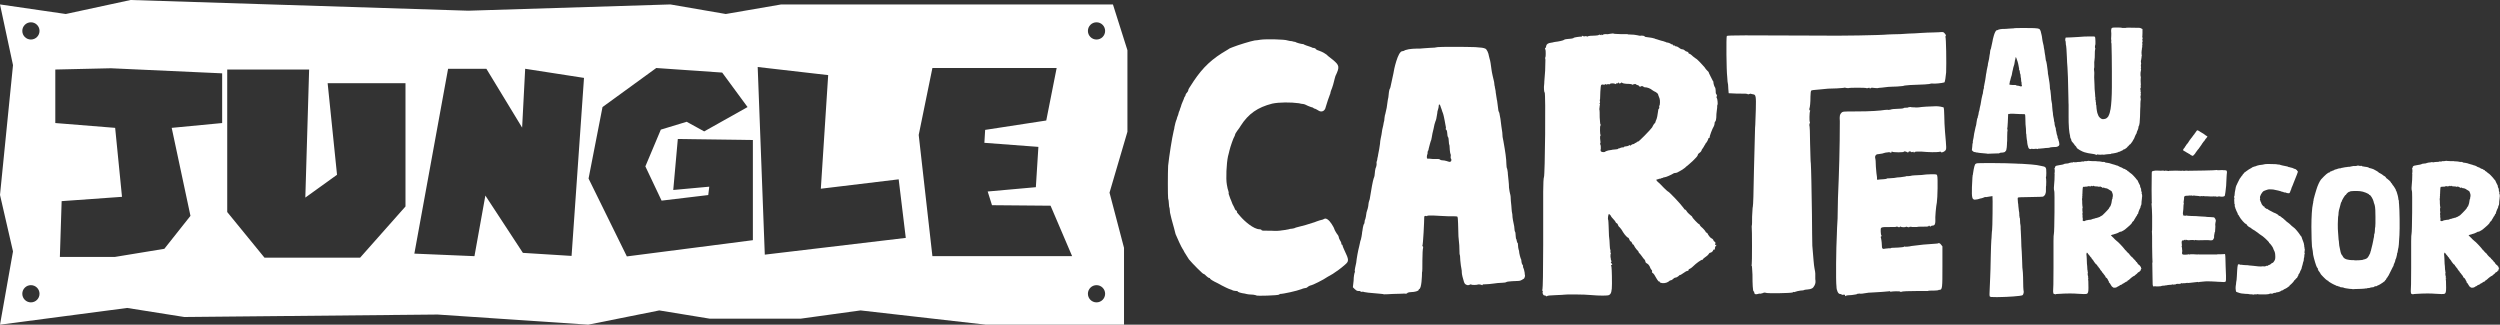
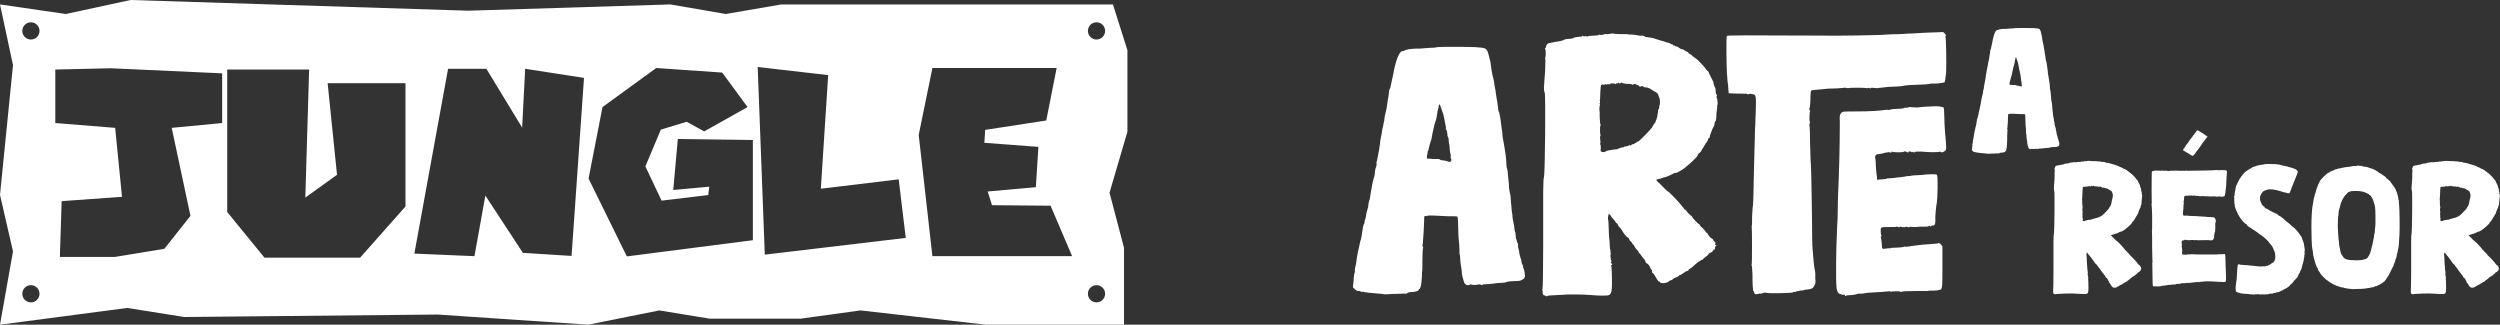
<svg xmlns="http://www.w3.org/2000/svg" width="770" height="100" viewBox="0 0 770 100" fill="none">
  <rect x="0" y="0" width="770" height="100" fill="#333333" stroke="none" />
  <path d="M347.248 15.47L342.783 1.367H240.616L223.546 4.312L206.473 1.367L144.23 3.297L40.225 0L20.265 4.312L0 1.367L4.005 20.063L0 60.032L4.005 77.436L0 100L39.174 94.848L56.771 97.637L134.775 96.877L181.16 100L203.059 95.608L218.554 98.143H246.657L265.042 95.608L303.65 100H346.197V76.335L341.732 59.342L347.248 40.577L347.248 15.47ZM9.521 93.131C8.056 93.131 6.869 91.945 6.869 90.479C6.869 89.016 8.056 87.827 9.521 87.827C10.986 87.827 12.173 89.016 12.173 90.479C12.173 91.945 10.986 93.131 9.521 93.131ZM9.521 12.175C8.056 12.175 6.869 10.986 6.869 9.521C6.869 8.058 8.056 6.869 9.521 6.869C10.986 6.869 12.173 8.058 12.173 9.521C12.173 10.986 10.986 12.175 9.521 12.175ZM68.424 37.896L52.883 39.38L58.662 66.48L50.618 76.633L35.389 79.133H18.44L18.987 61.95L37.576 60.622L35.467 39.38L17.034 37.896V21.416L34.139 21.025L68.424 22.587V37.896ZM124.89 63.59L110.911 79.367H81.466L69.985 65.307V21.416H95.212L94.04 60.856L103.803 53.828L100.914 25.634H124.89V63.59ZM176.044 78.819L161.051 77.883L149.492 60.231L146.133 78.897L127.622 78.116L138.011 21.183H149.803L160.815 39.302L161.754 21.183L179.873 23.992L176.044 78.819ZM231.885 73.976L193.071 78.975L181.276 54.999L185.572 32.975L202.13 20.947L222.436 22.353L230.246 32.975L216.892 40.472L211.502 37.505L203.536 39.925L198.773 51.25L203.769 61.795L218.14 60.075L218.454 57.499L207.362 58.513L208.768 42.815L231.886 43.128L231.885 73.976ZM235.556 78.43L233.369 20.636L255.081 23.134L252.817 58.124L276.793 55.234L278.98 73.273L235.556 78.43ZM287.18 78.897L282.962 41.567L287.18 20.947H325.449L322.248 37.115L303.426 40.005L303.19 43.987L319.825 45.237L319.044 57.655L304.206 58.983L305.535 63.201L323.574 63.356L330.214 78.897L287.18 78.897ZM337.727 93.131C336.261 93.131 335.075 91.945 335.075 90.479C335.075 89.016 336.261 87.827 337.727 87.827C339.19 87.827 340.378 89.016 340.378 90.479C340.378 91.945 339.19 93.131 337.727 93.131ZM337.727 12.175C336.261 12.175 335.075 10.986 335.075 9.521C335.075 8.058 336.261 6.869 337.727 6.869C339.19 6.869 340.378 8.058 340.378 9.521C340.378 10.986 339.19 12.175 337.727 12.175Z" fill="white" />
-   <path d="M359.785 61.11C359.67 60.423 359.67 53.096 359.785 51.035C360.128 47.944 360.93 42.677 361.502 40.273C361.617 39.93 361.731 39.357 361.731 39.128C361.846 38.441 362.189 37.182 362.418 36.724C362.418 36.495 362.647 35.922 362.876 35.35C362.991 34.778 363.22 34.091 363.334 33.976C363.334 33.747 363.563 33.289 363.677 32.946C363.792 32.488 364.021 31.801 364.25 31.343C364.479 30.77 364.708 30.312 364.708 30.198C364.708 30.084 364.822 29.855 364.937 29.74C365.051 29.626 365.166 29.397 365.166 29.168C365.166 29.053 365.395 28.71 365.624 28.481C365.738 28.366 365.967 28.023 365.967 27.908C365.967 27.565 366.082 27.336 367.685 24.931C370.547 20.695 373.295 18.062 378.103 15.314C378.561 14.971 379.019 14.742 379.134 14.742C379.134 14.742 379.477 14.627 379.706 14.513C381.423 13.826 385.202 12.681 386.461 12.452C386.804 12.452 387.606 12.338 388.293 12.223C389.896 11.994 395.735 12.109 396.536 12.452C396.88 12.567 397.567 12.681 397.91 12.681C398.253 12.796 398.711 12.91 398.94 12.91C399.169 13.139 400.887 13.597 401.459 13.597C401.459 13.711 403.062 14.284 403.177 14.284C403.634 14.398 404.092 14.627 404.321 14.742C404.665 14.742 405.237 14.856 405.352 15.2C405.466 15.314 405.924 15.543 406.382 15.658C407.184 15.887 408.901 16.917 408.901 17.146C408.901 17.146 409.588 17.719 410.504 18.406C412.565 20.123 412.679 20.581 411.305 23.443C411.191 23.901 410.962 24.588 410.847 25.16C410.733 25.618 410.504 26.534 410.275 27.107C410.046 27.679 409.817 28.252 409.817 28.366C409.817 28.595 409.702 28.824 409.702 28.939C409.588 29.053 409.359 29.969 409.015 30.77C408.787 31.572 408.443 32.602 408.329 32.946C408.1 34.205 407.069 34.663 406.153 34.091C405.81 33.862 405.352 33.633 405.123 33.518C404.894 33.518 404.55 33.289 404.55 33.289C404.436 33.175 404.321 33.06 404.092 33.06C403.978 33.06 403.405 32.831 402.833 32.602C402.375 32.373 401.688 32.03 401.345 32.03C401.001 32.03 400.543 31.915 400.085 31.801C397.567 31.457 394.017 31.457 391.842 31.915C387.377 33.06 384.515 35.007 382.11 38.785C381.996 39.014 381.538 39.701 381.08 40.273C380.736 40.731 380.393 41.304 380.393 41.532C380.393 41.647 380.279 41.876 380.164 42.105C379.935 42.334 378.905 45.311 378.676 46.341C378.561 46.685 378.447 47.486 378.218 48.173C377.76 50.348 377.531 55.042 377.874 56.874C377.989 57.676 378.218 58.592 378.332 58.821C378.447 59.164 378.447 59.393 378.447 59.393C378.332 59.508 378.447 59.851 378.905 61.11C379.019 61.339 379.363 62.141 379.592 62.828C379.935 63.515 380.279 64.087 380.279 64.201C380.279 64.316 380.393 64.545 380.622 64.774C380.851 64.888 381.08 65.003 380.965 65.118C380.851 65.346 381.08 65.575 381.996 66.606C383.255 68.094 386.118 70.613 387.949 70.613C388.293 70.613 388.522 70.728 388.522 70.842C388.751 71.071 388.636 71.071 391.728 71.071C392.872 71.185 394.246 71.071 394.819 70.956C395.391 70.842 396.078 70.842 396.307 70.728C396.536 70.728 396.994 70.613 397.338 70.499C397.681 70.499 398.139 70.384 398.253 70.384C398.368 70.384 398.597 70.269 398.711 70.269C398.826 70.155 399.284 70.04 399.742 69.926C400.429 69.811 403.634 68.896 404.894 68.438C405.123 68.323 405.81 68.094 406.497 67.865C407.184 67.751 407.756 67.522 407.871 67.407C408.443 67.064 409.359 67.751 410.16 69.01C410.618 69.697 410.962 70.384 410.962 70.499C410.962 70.728 411.763 72.101 412.107 72.445C412.221 72.674 412.336 72.903 412.336 73.017C412.336 73.132 412.45 73.59 412.679 73.933C412.908 74.277 413.137 74.735 413.137 74.964C413.137 75.193 413.137 75.307 413.252 75.307C413.366 75.307 413.481 75.421 413.481 75.536C413.481 75.65 413.71 76.338 414.053 77.024C415.541 80.116 415.541 80.459 414.168 81.604C413.023 82.634 411.42 83.779 410.504 84.352C410.046 84.581 409.359 85.039 408.901 85.268C407.642 86.184 404.092 87.901 403.749 87.901C403.52 87.901 403.177 88.13 402.948 88.244C402.719 88.473 402.375 88.702 402.146 88.702C402.032 88.702 401.345 88.817 400.887 89.046C399.398 89.618 395.277 90.534 394.246 90.534C394.246 90.534 394.017 90.649 393.903 90.763C393.445 90.992 387.148 91.221 386.919 90.992C386.804 90.878 386.461 90.878 386.003 90.763C385.087 90.763 384.171 90.649 383.37 90.42C382.339 90.305 381.194 89.962 381.194 89.733C381.194 89.618 380.851 89.618 380.622 89.618C380.279 89.618 379.706 89.504 379.363 89.275C378.905 89.16 378.103 88.817 377.645 88.588C377.073 88.244 376.386 88.015 376.271 87.901C376.157 87.787 375.584 87.558 375.012 87.214C373.524 86.527 372.722 85.955 372.722 85.84C372.722 85.726 372.608 85.611 372.493 85.611C372.264 85.611 371.921 85.382 371.577 85.039C371.234 84.695 370.89 84.352 370.661 84.352C370.432 84.352 367.227 81.146 366.196 79.887C365.738 79.2 365.166 78.284 364.822 77.711C364.593 77.139 364.25 76.681 364.25 76.681C364.021 76.452 362.418 73.017 362.075 72.101C361.846 71.185 361.502 69.811 360.815 67.407C360.701 66.835 360.472 66.033 360.357 65.461C360.357 65.003 360.243 64.43 360.243 64.201C360.128 63.973 360.014 63.286 360.014 62.713C360.014 62.141 359.899 61.454 359.785 61.11Z" fill="white" />
  <path d="M469.351 85.84C469.237 85.84 469.008 86.069 468.779 86.184C468.664 86.298 468.092 86.527 467.634 86.527C467.176 86.527 464.199 86.642 463.97 86.871C463.856 86.985 463.169 87.1 462.596 87.1C461.909 87.1 460.765 87.214 460.078 87.329C459.276 87.443 458.131 87.558 457.559 87.558C456.872 87.558 456.528 87.558 456.643 87.787C456.643 87.863 456.567 87.863 456.414 87.787C455.841 87.558 455.269 87.558 455.04 87.672C454.811 87.787 453.323 87.787 453.208 87.672C453.094 87.558 452.865 87.558 452.75 87.672C452.521 87.787 452.178 87.901 451.834 87.787C451.262 87.558 451.147 87.443 450.918 86.871C450.575 85.84 450.231 84.466 450.231 83.894C450.231 83.665 450.231 83.207 450.117 82.749C450.002 82.406 449.888 81.261 449.773 80.23C449.773 79.314 449.659 78.398 449.545 78.284C449.545 76.452 449.43 74.62 449.201 72.788C449.201 71.643 449.087 69.812 449.087 68.781C449.087 67.751 448.972 66.72 448.858 66.72C448.858 66.606 447.484 66.606 445.995 66.606C444.507 66.491 442.446 66.491 441.416 66.377C440.385 66.377 439.584 66.377 439.584 66.491C439.584 66.606 439.355 66.606 439.24 66.491C439.011 66.491 438.782 66.491 438.668 66.72C438.668 68.094 438.324 75.422 438.096 75.651C438.096 75.765 438.096 75.88 438.21 75.88C438.324 75.88 438.324 75.994 438.324 76.338C438.21 76.452 438.096 78.284 438.096 80.23C438.096 82.177 438.096 83.779 437.981 83.894C437.981 84.81 437.867 89.046 437.065 89.046C437.065 89.046 436.951 89.16 436.951 89.275C436.951 89.618 435.691 89.962 434.661 89.962C434.088 89.962 433.745 90.076 433.516 90.191C433.401 90.42 433.058 90.534 432.6 90.42C432.142 90.42 430.539 90.534 429.051 90.534C427.562 90.649 426.303 90.649 426.189 90.649C426.189 90.534 425.387 90.534 424.471 90.42C421.723 90.191 420.579 90.076 420.235 89.962C420.006 89.847 419.777 89.847 419.548 89.847C419.319 89.962 419.09 89.847 418.976 89.733C418.976 89.618 418.632 89.618 418.289 89.618C417.945 89.618 417.602 89.389 417.258 89.046L416.686 88.474L416.915 86.413C416.915 85.268 417.144 84.123 417.258 83.894C417.373 83.779 417.373 83.55 417.258 83.55C417.258 83.436 417.258 82.978 417.373 82.52C417.487 82.062 417.602 81.375 417.716 80.917C417.831 79.658 418.289 77.139 418.632 75.88C418.747 75.193 418.976 74.506 418.976 74.277C419.205 73.933 419.548 71.872 419.548 71.415C419.663 71.186 419.663 70.499 419.777 70.041C419.892 69.697 420.006 69.239 420.006 69.125C420.235 69.125 420.35 68.094 420.35 67.865C420.464 67.751 420.579 67.293 420.693 66.72C420.808 65.576 420.922 65.232 421.266 64.202C421.38 63.744 421.494 63.171 421.494 62.828C421.494 62.599 421.609 62.141 421.723 61.797C421.838 61.568 421.952 61.11 421.952 60.881C422.296 58.592 422.868 55.5 423.097 54.928C423.326 54.47 423.441 53.783 423.441 53.325C423.441 52.982 423.555 52.295 423.67 51.837C423.899 51.379 424.013 50.806 424.013 50.463C423.899 50.234 424.013 49.89 424.013 49.776C424.128 49.547 424.242 49.089 424.242 48.745C424.357 48.288 424.471 47.83 424.471 47.601C424.7 46.685 424.929 45.082 425.044 44.28C425.044 43.822 425.158 43.136 425.273 42.563C425.387 42.105 425.616 40.96 425.731 39.93C425.96 39.014 426.189 37.983 426.189 37.754C426.303 37.526 426.418 36.839 426.418 36.381C426.532 35.808 426.532 35.35 426.647 35.236C426.647 35.121 426.876 34.205 427.104 33.175C427.219 32.144 427.448 31 427.448 30.771C427.562 30.313 427.677 29.855 427.791 28.366C427.906 27.908 427.906 27.565 428.02 27.45C428.135 27.336 428.135 27.107 428.249 26.878C428.822 24.245 429.051 23.1 429.165 22.642C429.28 21.611 430.539 15.772 431.913 15.772C432.142 15.772 432.486 15.658 432.829 15.429C434.203 14.971 435.92 14.971 437.294 14.971C437.981 14.857 439.355 14.857 440.385 14.742C441.416 14.742 442.446 14.627 442.79 14.513C443.248 14.399 451.376 14.399 454.353 14.513C456.299 14.627 456.986 14.742 457.444 14.971C457.902 15.085 458.475 16.345 458.589 17.261L458.818 18.177C458.933 18.291 459.276 20.352 459.391 21.497C459.391 21.84 459.62 22.642 459.734 23.329C459.963 24.13 460.078 24.932 460.192 25.275C460.192 25.504 460.307 26.076 460.307 26.305C460.421 26.534 460.421 26.878 460.421 26.878C460.421 26.992 460.536 27.565 460.65 28.023C460.65 28.595 460.879 29.397 460.879 29.74C460.993 30.198 460.993 30.771 461.108 31C461.222 31.916 461.337 32.946 461.451 33.633C461.451 34.091 461.68 34.549 461.795 34.778C461.795 35.007 462.024 35.808 462.138 36.609C462.367 38.441 462.482 39.472 462.711 40.846C462.711 41.762 462.825 42.563 463.054 43.479C463.627 46.685 463.97 48.974 463.97 50.577C463.97 51.264 464.085 51.837 464.199 51.951C464.199 52.066 464.428 52.867 464.428 53.669C464.543 55.042 464.772 56.416 464.772 57.79C464.886 58.592 465.001 59.393 465.115 59.736C465.23 59.965 465.344 60.996 465.344 61.912C465.459 62.942 465.573 64.087 465.573 64.431C465.573 64.774 465.688 65.461 465.802 66.033C465.802 67.178 466.146 68.552 466.375 69.697C466.489 70.957 466.489 71.186 466.718 71.529C466.718 71.643 466.832 72.101 466.832 72.674C466.832 73.132 466.947 73.704 467.061 73.704C467.061 73.933 467.29 74.735 467.405 74.849C467.519 74.849 467.519 75.078 467.519 75.193C467.519 75.765 467.634 76.681 467.863 77.253C467.863 77.94 468.321 79.658 468.55 80.001C468.55 80.23 468.664 81.261 468.893 81.49C469.008 81.604 469.122 81.833 469.122 81.948C469.008 82.062 469.122 82.406 469.237 82.635C469.351 82.749 469.466 83.436 469.58 83.894C469.58 84.352 469.695 84.81 469.695 84.81C469.809 84.924 469.466 85.84 469.351 85.84ZM447.026 49.318C447.026 49.203 447.026 48.974 446.911 48.86C446.797 48.86 446.797 48.517 446.797 48.288C446.911 47.944 446.797 47.601 446.797 47.486C446.568 47.257 446.453 45.196 446.453 44.853C446.339 44.624 446.224 44.051 446.224 43.479C446.224 42.907 446.11 42.334 445.995 42.219C445.881 42.105 445.766 41.647 445.766 41.189C445.766 40.731 445.652 40.273 445.537 40.044C445.308 39.93 445.194 39.701 445.308 39.586C445.423 39.472 445.308 39.014 445.194 38.441C445.079 37.869 444.965 37.297 444.965 37.182C444.85 36.609 444.621 35.35 444.392 34.778C444.163 34.32 444.049 33.633 443.82 33.175C443.591 32.144 443.133 31.801 443.133 32.602C443.133 32.946 443.019 33.404 442.904 33.747C442.79 33.976 442.675 34.549 442.675 34.892C442.446 36.381 442.332 36.953 442.103 37.411C441.874 37.983 441.759 38.556 441.53 39.701C441.416 40.044 440.958 42.105 440.958 42.449C440.958 42.563 440.843 42.792 440.843 43.021C440.614 43.479 440.156 45.311 440.042 45.769C440.042 45.998 439.927 46.227 439.927 46.341C439.813 46.341 439.698 46.685 439.698 46.914C439.698 47.257 439.698 47.486 439.584 47.601C439.584 47.601 439.469 47.944 439.469 48.288C439.469 48.631 439.469 48.86 439.698 48.86C439.927 48.86 440.614 48.86 441.301 48.974H443.019C443.248 48.974 443.477 49.089 443.591 49.203C443.706 49.318 444.278 49.432 444.85 49.432C445.308 49.547 445.881 49.661 446.11 49.776C446.568 50.005 447.026 49.776 447.026 49.318Z" fill="white" />
  <path d="M528.999 32.259C528.885 32.373 528.885 32.717 528.885 33.175C528.77 33.633 528.77 34.549 528.656 35.121C528.656 35.465 528.656 37.067 528.312 37.411C528.083 37.64 528.083 37.869 528.083 38.098C528.083 38.327 527.969 38.67 527.854 38.899C527.396 39.586 526.48 42.105 526.595 42.219C526.709 42.219 526.595 42.334 526.48 42.449C526.251 42.449 526.137 42.677 526.137 42.792C526.137 43.021 525.564 44.051 525.335 44.166C525.335 44.28 525.106 44.624 524.877 44.967C524.763 45.311 524.42 45.654 524.305 45.883C524.191 45.998 524.076 46.227 524.076 46.341C524.076 46.456 523.847 46.799 523.504 47.028C523.16 47.257 522.931 47.486 522.931 47.715C522.931 48.287 520.069 50.806 519.267 51.379C519.039 51.722 518.352 52.066 517.894 52.409C517.436 52.638 516.978 52.981 516.863 52.981C516.634 53.211 515.833 53.325 515.604 53.325C514.688 53.897 513.085 54.584 512.742 54.584C512.513 54.584 512.169 54.699 512.055 54.813C511.826 54.813 511.597 54.928 511.368 55.042H511.024C510.91 55.157 510.566 55.271 510.337 55.271C509.994 55.271 510.108 55.615 510.795 56.187C511.253 56.531 511.94 57.332 512.513 57.905C513.085 58.477 513.657 58.935 513.657 58.935C514.001 58.935 517.665 62.828 518.466 63.972C518.695 64.316 518.924 64.659 519.039 64.545C519.039 64.545 519.382 64.774 519.611 65.232C519.84 65.575 520.412 66.033 520.641 66.262C520.985 66.491 521.214 66.72 521.214 66.835C521.214 67.064 523.046 69.01 523.275 69.01C523.389 69.01 523.504 69.125 523.504 69.239C523.504 69.354 523.847 69.811 524.305 70.155C524.649 70.499 525.106 70.956 525.221 71.185C525.335 71.414 525.45 71.643 525.564 71.643C525.793 71.643 526.022 71.987 526.137 72.33C526.366 72.674 526.709 73.132 527.053 73.361C527.396 73.475 527.74 73.819 527.74 74.048C527.854 74.277 527.969 74.391 528.198 74.506C528.312 74.62 528.427 74.735 528.312 75.078C528.198 75.421 528.198 75.536 528.541 75.421C528.694 75.421 528.732 75.46 528.656 75.536C528.427 75.65 528.083 76.338 528.198 76.681C528.198 76.795 528.083 76.91 527.854 76.91C527.74 76.91 527.625 76.91 527.625 77.024C527.854 77.139 527.053 77.94 526.709 77.826C526.595 77.826 526.366 78.055 526.251 78.284C526.022 78.627 525.564 78.971 525.221 79.2C524.877 79.429 524.649 79.658 524.534 79.772C524.534 80.001 524.42 80.001 524.305 80.001C523.962 80.001 522.473 81.031 521.443 82.062C520.985 82.52 520.412 82.863 520.298 82.863C520.183 82.863 520.069 82.978 520.069 83.207C520.069 83.321 519.954 83.436 519.725 83.436C519.496 83.436 518.924 83.779 518.466 84.123C518.008 84.466 517.55 84.695 517.55 84.695C517.436 84.581 517.207 84.81 516.978 85.039C516.749 85.268 516.291 85.497 516.062 85.497C515.833 85.497 515.489 85.726 515.26 85.955C515.146 86.069 514.917 86.298 514.688 86.298C514.573 86.298 514.23 86.413 513.886 86.756C513.2 87.214 512.284 87.329 511.482 87.1C511.253 86.985 511.139 86.871 511.253 86.756C511.253 86.756 511.253 86.641 511.024 86.756C510.91 86.756 510.566 86.413 510.108 85.611C509.765 84.924 509.307 84.237 509.078 84.123C508.849 84.008 508.734 83.779 508.849 83.665C508.849 83.436 508.849 83.207 508.734 83.207C508.62 83.092 508.276 82.634 508.162 82.176C507.933 81.719 507.59 81.26 507.246 81.146C507.017 81.031 506.788 80.803 506.788 80.574C506.788 80.459 506.674 80.116 506.559 80.001C506.445 79.887 505.987 79.429 505.643 78.856C505.3 78.398 504.956 77.94 504.842 77.94C504.842 77.94 504.727 77.826 504.727 77.711C504.727 77.482 504.384 77.139 504.04 76.795C503.697 76.338 503.353 75.879 503.353 75.765C503.239 75.536 503.124 75.307 503.01 75.307C502.895 75.307 502.781 75.193 502.666 74.849C502.552 74.62 502.437 74.391 502.323 74.391C502.208 74.391 501.98 74.162 501.865 73.819C501.751 73.59 501.636 73.246 501.522 73.246C501.293 73.246 500.491 72.445 499.919 71.529C499.69 71.071 499.232 70.384 498.888 70.04C498.545 69.811 498.316 69.354 498.316 69.239C498.316 69.125 498.201 68.896 497.972 68.781C497.743 68.667 497.629 68.552 497.629 68.438C497.629 68.323 497.285 67.865 496.942 67.522C496.598 67.178 496.255 66.72 496.255 66.72C496.255 66.491 495.683 65.919 495.568 65.919C495.339 65.919 495.11 67.522 495.339 67.751C495.339 67.865 495.454 68.667 495.454 69.582C495.454 70.384 495.568 71.872 495.568 72.674C495.683 73.475 495.797 74.735 495.797 75.536C495.797 76.223 495.912 76.91 496.026 77.024V77.482C495.912 77.711 495.912 77.826 496.141 77.826C496.217 77.826 496.217 77.902 496.141 78.055C496.026 78.169 496.026 78.627 496.026 79.085C496.141 79.543 496.141 79.887 496.141 79.887C496.141 79.887 496.141 80.001 496.255 80.23C496.37 80.459 496.37 80.574 496.255 80.688C496.026 80.688 496.141 80.917 496.37 81.146C496.713 81.49 496.598 81.604 496.255 81.604C496.179 81.604 496.179 81.68 496.255 81.833C496.37 82.062 496.484 83.665 496.484 87.329C496.484 89.733 496.255 90.534 495.568 90.878C495.225 91.107 492.591 91.107 490.073 90.878C488.126 90.649 481.944 90.649 481.715 90.763C481.715 90.763 480.684 90.878 479.654 90.878C477.479 90.992 476.677 90.992 476.448 91.221C476.334 91.336 476.105 91.221 476.105 91.107C475.99 90.992 475.761 90.992 475.647 90.992C475.303 90.992 474.96 90.191 475.189 89.847C475.189 89.733 475.189 89.618 475.074 89.504C474.96 89.504 474.96 89.275 475.074 89.16C475.189 88.702 475.303 83.779 475.303 75.307V59.05C475.303 56.645 475.418 54.699 475.532 54.584C475.876 54.012 476.105 28.595 475.761 28.481C475.647 28.481 475.532 27.908 475.532 26.763C475.647 25.847 475.647 25.16 475.647 25.16C475.876 22.871 475.99 20.695 475.99 18.406C475.876 18.062 475.876 17.719 475.99 17.604C476.105 17.604 476.105 15.314 475.99 15.314C475.99 15.314 475.99 15.2 475.876 15.085C475.876 14.856 475.876 14.742 475.99 14.742C476.105 14.742 476.219 14.513 476.219 14.169C476.334 13.597 476.792 13.254 477.822 13.139C478.051 13.139 478.395 13.025 478.395 13.025C478.509 13.025 478.738 12.91 478.967 12.91C480.112 12.796 481.486 12.452 481.6 12.338C481.829 12.109 482.631 11.994 482.974 11.994C483.203 11.994 484.692 11.88 484.692 11.651C484.692 11.536 486.867 11.193 487.096 11.307C487.21 11.307 487.21 11.193 487.21 11.078C487.21 10.964 487.325 10.964 487.439 11.078C487.668 11.193 487.783 11.193 488.126 11.193C488.355 11.078 488.584 11.078 488.699 11.193C488.699 11.307 488.928 11.307 489.042 11.193C489.271 11.078 489.958 10.964 491.332 10.964C491.79 10.964 492.362 10.849 492.477 10.735C492.591 10.62 492.706 10.62 492.82 10.735C492.897 10.887 492.973 10.887 493.049 10.735C493.202 10.582 493.278 10.582 493.278 10.735C493.278 10.887 493.393 10.887 493.622 10.735C493.736 10.62 494.08 10.506 494.423 10.506C494.881 10.582 495.415 10.544 496.026 10.391C496.598 10.277 497.056 10.277 497.056 10.391C497.171 10.391 498.087 10.506 499.117 10.506H501.178C501.407 10.62 501.636 10.62 501.865 10.62C502.666 10.62 503.926 10.735 504.269 10.849C504.613 10.964 505.185 11.078 505.643 10.964C506.101 10.964 506.445 11.078 506.559 11.193C506.559 11.307 506.788 11.422 507.132 11.422C507.933 11.536 508.963 11.651 509.192 11.765C509.421 11.765 509.65 11.88 509.879 11.994C510.108 11.994 510.566 12.223 511.024 12.338C511.482 12.452 512.055 12.681 512.284 12.681C512.627 12.796 512.856 12.91 512.971 12.91C513.085 13.025 513.428 13.139 513.772 13.139C514.115 13.254 514.459 13.368 514.573 13.482C514.802 13.597 514.917 13.711 515.031 13.711C515.146 13.597 515.26 13.711 515.26 13.826C515.375 14.055 515.489 14.055 515.718 14.055C515.833 13.941 515.947 14.055 515.947 14.169C515.947 14.284 516.176 14.284 516.291 14.284C516.52 14.284 516.863 14.513 517.207 14.742C517.436 14.971 517.894 15.2 518.237 15.2C518.466 15.2 518.81 15.429 518.924 15.543C519.039 15.658 519.267 15.887 519.611 15.887C519.84 16.001 520.069 16.116 520.069 16.345C520.069 16.459 520.183 16.574 520.412 16.574C520.527 16.574 520.985 16.917 521.443 17.375L522.359 18.062C522.588 18.062 524.42 20.008 524.992 20.695C525.335 21.268 525.793 21.726 526.251 22.184C526.137 22.184 527.396 24.588 527.625 25.046C527.74 25.16 527.854 25.275 527.74 25.275C527.625 25.275 527.969 26.649 528.198 26.878C528.312 26.992 528.427 27.45 528.427 27.908C528.427 28.481 528.427 28.824 528.656 29.053C528.77 29.168 528.885 29.397 528.77 29.626C528.656 29.855 528.656 30.084 528.77 30.198C528.999 30.427 529.114 32.144 528.999 32.259ZM511.139 30.312C510.795 29.511 510.681 29.053 510.681 29.053C510.795 28.939 509.879 28.252 509.765 28.252C509.65 28.252 509.307 28.023 508.963 27.794C508.276 27.221 507.361 26.878 506.559 26.878C506.33 26.878 506.216 26.763 506.216 26.763C506.216 26.534 505.529 26.42 505.3 26.649C505.185 26.763 505.071 26.763 504.842 26.534C504.727 26.305 504.498 26.191 504.269 26.191C504.155 26.191 503.926 26.076 503.926 25.962C503.811 25.847 503.239 25.847 502.895 26.076H502.666C502.666 25.962 502.323 25.847 501.865 25.847C500.377 25.847 499.461 25.618 499.575 25.39C499.69 25.275 499.575 25.275 499.346 25.504C498.888 25.847 498.43 25.733 498.659 25.39C498.659 25.313 498.583 25.351 498.43 25.504C498.316 25.618 498.087 25.733 497.972 25.733C497.858 25.618 497.743 25.618 497.743 25.733C497.743 25.962 497.629 25.962 497.514 25.847C497.171 25.618 495.912 25.618 495.912 25.847C495.912 25.962 495.683 25.962 495.568 25.962C495.339 25.847 495.11 25.962 494.996 25.962C494.996 26.076 494.767 26.076 494.652 25.962C494.538 25.847 494.423 25.847 494.423 25.962C494.423 26.076 494.194 26.076 493.851 26.076C493.507 25.962 493.278 26.076 493.164 26.191C492.935 26.42 492.82 29.969 492.82 30.541C492.706 30.77 492.706 31.114 492.82 31.343C492.82 31.572 492.82 31.801 492.591 31.801C492.515 31.801 492.553 31.839 492.706 31.915C492.82 32.03 492.82 32.259 492.706 32.602C492.706 32.946 492.591 33.404 492.591 33.633C492.706 33.976 492.706 35.007 492.706 36.151C492.82 37.296 492.82 38.212 492.935 38.327C493.049 38.327 493.049 38.556 492.935 38.67C492.706 38.899 492.82 41.532 492.935 41.532C493.049 41.532 493.049 41.647 492.935 41.761C492.82 41.876 492.82 42.219 492.82 42.563C492.935 43.593 493.049 44.166 492.82 44.166C492.82 44.166 492.82 44.395 492.935 44.624C493.049 44.738 493.049 45.311 493.049 45.769C492.935 46.227 492.935 46.57 493.164 46.685C493.507 46.914 494.309 46.914 494.423 46.685C494.538 46.57 494.996 46.456 495.339 46.341C495.797 46.227 496.37 46.227 496.598 46.112C496.942 46.112 497.4 45.998 497.743 45.998C498.087 45.998 498.316 45.883 498.316 45.883C498.316 45.769 498.43 45.654 498.43 45.769C498.545 45.769 498.888 45.654 499.117 45.54C499.461 45.425 499.804 45.311 499.804 45.425C499.919 45.425 500.033 45.425 500.148 45.311C500.148 45.196 500.491 45.082 500.72 45.082C501.064 45.082 501.407 44.967 501.636 44.853C501.98 44.624 502.094 44.624 502.094 44.738C502.094 44.967 502.208 44.967 502.323 44.738C502.552 44.509 502.781 44.395 503.01 44.395C503.239 44.395 503.468 44.28 503.468 44.166C503.468 44.051 503.582 44.051 503.697 44.051C503.811 44.051 504.04 43.822 504.269 43.708C504.384 43.593 504.498 43.479 504.498 43.593C504.498 43.937 508.391 39.93 508.849 39.243C508.963 38.899 509.307 38.441 509.421 38.212C509.65 37.983 509.879 37.754 509.879 37.64C509.879 37.411 509.994 37.182 510.108 36.953C510.337 36.495 510.566 35.35 510.681 34.32C510.681 33.976 510.795 33.518 510.91 33.518C511.024 33.404 511.139 33.175 511.024 32.946C511.024 32.717 511.024 32.488 511.139 32.488C511.253 32.373 511.368 30.885 511.139 30.312Z" fill="white" />
  <path d="M599.41 22.298C599.295 23.558 599.066 25.39 598.837 25.39C598.15 25.619 595.632 25.847 595.288 25.733H594.716C594.487 25.962 591.968 26.076 588.304 26.191C587.388 26.305 586.587 26.305 586.358 26.42C586.243 26.534 585.213 26.534 584.297 26.649C583.267 26.649 582.007 26.763 581.549 26.763C580.977 26.878 580.175 26.878 579.603 26.992C579.03 26.992 578.573 27.107 578.458 27.107C578.458 27.221 577.886 27.107 577.428 27.107C576.741 26.992 576.397 26.992 576.168 27.107C576.054 27.336 575.939 27.336 575.825 27.107C575.825 26.992 575.596 26.992 575.367 27.107C575.138 27.221 574.909 27.221 574.794 27.107C574.68 26.992 569.413 26.992 569.413 27.107C569.413 27.221 569.184 27.107 568.726 27.107C568.383 26.992 568.154 26.992 568.039 26.992C568.039 27.107 567.009 27.107 565.75 27.221C563.918 27.221 562.2 27.336 560.369 27.565C558.651 27.679 557.964 27.794 557.85 27.908C557.735 28.023 557.621 28.824 557.621 29.74C557.621 31.457 557.506 32.946 557.277 33.518C557.277 33.862 557.277 33.976 557.392 33.976C557.506 33.976 557.621 34.091 557.506 34.205C557.277 34.549 557.277 37.411 557.392 37.525C557.506 37.525 557.506 37.754 557.392 37.983C557.277 38.212 557.277 38.441 557.277 38.556C557.392 38.67 557.506 41.189 557.506 44.166C557.621 47.143 557.621 49.89 557.735 50.348C557.85 52.066 557.964 58.134 558.079 65.919C558.079 70.384 558.193 74.735 558.193 75.65C558.537 79.658 558.651 81.604 558.88 82.749C558.995 83.321 559.109 83.894 559.109 84.237V85.955C559.224 86.756 559.224 87.214 558.88 87.901C558.422 88.817 557.964 89.046 556.705 89.16C556.247 89.16 555.904 89.275 555.789 89.275C555.675 89.389 555.102 89.504 554.53 89.504C553.843 89.618 553.27 89.733 553.041 89.847C552.812 89.962 552.583 89.962 552.583 89.962C552.469 89.847 552.24 89.962 552.125 90.076C551.553 90.305 544.34 90.42 543.882 90.191C543.653 90.076 543.31 90.076 542.852 90.305C542.394 90.42 542.05 90.534 541.936 90.42C541.936 90.42 541.707 90.42 541.478 90.534C541.363 90.534 541.02 90.649 540.791 90.649C540.447 90.534 540.333 90.42 540.333 90.191C540.333 89.962 540.218 89.733 540.104 89.733C539.875 89.618 539.76 87.558 539.76 84.581C539.646 83.092 539.646 81.833 539.531 81.833C539.417 81.719 539.417 81.604 539.531 81.49C539.646 81.26 539.646 70.269 539.531 69.926V69.583C539.646 69.468 539.646 68.209 539.646 66.72C539.76 65.347 539.76 63.858 539.875 63.629C539.989 63.057 540.104 59.736 540.218 52.524C540.333 48.974 540.447 42.906 540.562 39.357C540.676 38.441 540.676 35.923 540.791 33.747C540.905 29.626 540.791 29.168 539.989 29.053C539.875 29.053 539.531 28.939 539.417 28.939C539.302 28.824 539.074 28.824 538.845 28.939C538.616 29.053 538.387 29.053 538.387 29.053C538.158 28.824 537.7 28.824 534.837 28.824L532.433 28.71L532.319 27.336C532.319 26.534 532.204 25.504 532.09 25.16C532.09 24.703 531.975 24.016 531.975 23.558C531.746 21.84 531.632 11.422 531.861 11.078C532.09 10.849 537.471 10.849 560.14 10.964C566.551 11.078 579.488 10.849 581.435 10.62C582.007 10.62 583.725 10.506 585.327 10.506C586.816 10.391 588.877 10.277 589.678 10.277C590.594 10.162 592.311 10.162 593.571 10.048C594.83 10.048 596.433 9.933 597.12 9.933C598.494 9.819 598.608 9.819 598.952 10.277C599.295 10.62 599.41 10.964 599.295 11.078C599.181 11.193 599.181 11.307 599.181 11.307C599.41 11.536 599.524 19.436 599.41 22.298ZM599.066 40.617C599.524 45.769 599.524 45.883 599.181 46.341C598.837 46.799 597.807 47.143 597.807 46.799C597.807 46.685 597.463 46.685 597.12 46.799C596.318 46.914 594.143 46.914 591.739 46.685C590.479 46.685 589.907 46.685 589.793 46.799C589.564 47.028 589.449 47.028 589.335 46.799C589.335 46.685 589.22 46.685 589.106 46.799C588.877 46.914 588.762 46.914 588.648 46.799C588.533 46.57 587.846 46.57 587.846 46.799C587.732 47.028 587.617 47.028 587.274 46.799C586.816 46.57 586.243 46.57 586.358 46.799C586.472 46.799 585.671 46.914 584.755 46.914C583.725 46.914 582.923 46.799 582.923 46.799C582.923 46.685 582.809 46.685 582.694 46.685C582.465 46.799 582.465 46.914 582.58 47.028C582.58 47.104 582.503 47.104 582.351 47.028C582.122 46.914 581.778 46.799 581.549 46.914C581.206 46.914 580.862 47.028 580.633 47.028C580.404 47.143 580.175 47.143 580.175 47.143C580.175 47.257 579.259 47.371 578.458 47.486C577.771 47.486 577.428 48.059 577.542 48.631C577.657 48.86 577.771 50.005 577.771 51.379C577.886 52.753 578 54.126 578.115 54.584V55.271C578.115 55.386 578.458 55.386 579.03 55.271C579.603 55.271 580.29 55.157 580.519 55.157C580.862 55.157 581.091 55.042 581.091 55.042C581.091 54.928 581.435 54.928 581.778 54.928C582.122 54.928 582.923 54.813 583.381 54.813C583.954 54.699 584.755 54.584 585.327 54.584L586.93 54.355C586.93 54.241 587.388 54.241 587.846 54.241C588.304 54.241 588.648 54.126 588.648 54.126C588.648 54.126 589.106 54.012 589.564 54.012C590.136 54.012 591.166 53.898 591.853 53.898C592.54 53.783 593.914 53.669 594.83 53.669C596.433 53.669 596.547 53.669 596.662 54.126C596.891 54.699 596.776 61.11 596.547 62.37C596.318 63.4 595.975 66.949 596.089 68.094C596.089 69.01 595.86 69.468 595.288 69.468C595.059 69.468 594.716 69.583 594.716 69.697C594.601 69.812 594.487 69.812 594.372 69.697C594.258 69.468 594.143 69.468 594.029 69.583C594.029 69.812 593.342 69.812 592.197 69.812C591.281 69.812 590.479 69.812 590.479 69.926H588.877C588.877 69.812 588.19 69.812 588.075 69.926C588.075 70.04 587.846 70.04 587.503 69.926C587.274 69.812 587.045 69.812 587.045 69.812C587.045 70.04 585.671 70.04 585.442 69.812C585.327 69.697 585.213 69.812 585.098 69.926C584.984 70.04 584.869 70.04 584.64 69.926C584.183 69.697 584.068 69.697 584.183 69.812C584.183 69.926 583.267 69.926 582.122 69.926C579.03 69.926 579.259 69.926 579.259 71.3C579.259 71.872 579.374 72.445 579.488 72.559C579.603 72.674 579.603 72.788 579.374 72.788C579.259 72.903 579.259 73.017 579.259 73.017C579.374 73.246 579.603 74.62 579.603 75.422C579.603 76.681 579.832 76.795 580.748 76.567C581.206 76.567 581.664 76.452 581.893 76.452C582.122 76.567 582.351 76.452 582.58 76.338C583.038 76.338 586.243 76.223 586.472 75.994C586.587 75.879 586.816 75.879 586.816 75.994C586.93 75.994 587.846 75.994 588.762 75.765C591.281 75.422 593.571 75.193 595.86 75.078C596.433 75.078 597.12 74.964 597.12 74.849C597.234 74.849 597.578 74.964 597.807 75.307L598.265 75.879V82.062C598.265 88.588 598.265 89.275 597.349 89.275C597.234 89.275 597.005 89.275 597.005 89.389C597.005 89.389 596.318 89.504 595.632 89.504C594.716 89.504 593.914 89.504 593.8 89.618H591.166C587.732 89.618 585.9 89.733 585.671 89.847C585.556 89.962 585.327 89.962 585.327 89.847C585.213 89.618 582.694 89.733 582.351 89.847C582.274 89.924 582.236 89.924 582.236 89.847C582.236 89.733 582.007 89.618 581.664 89.733C580.977 89.847 578.687 89.962 576.855 90.076C576.054 90.076 574.909 90.191 574.451 90.305C573.878 90.42 573.077 90.534 572.734 90.42C572.276 90.42 571.818 90.534 571.818 90.649C571.818 90.649 571.131 90.763 570.329 90.878C569.413 90.878 568.726 90.992 568.497 91.107C568.383 91.221 568.268 91.221 568.268 91.221V90.878C568.268 90.763 568.154 90.763 567.81 90.763C567.581 90.878 567.353 90.763 567.238 90.763C567.238 90.649 567.009 90.534 566.666 90.534C566.208 90.534 565.635 89.504 565.635 88.244C565.406 86.642 565.521 76.338 565.75 72.216C565.75 71.3 565.864 69.125 565.979 67.293C565.979 65.461 566.093 62.599 566.093 60.996C566.437 53.211 566.666 45.311 566.666 37.411C566.551 35.694 566.666 35.236 567.124 34.778C567.581 34.32 567.581 34.32 571.818 34.32C576.054 34.32 579.259 34.091 580.519 33.862C580.862 33.862 581.435 33.747 581.664 33.862C581.893 33.862 582.236 33.747 582.351 33.747C582.58 33.633 583.496 33.518 584.412 33.518C585.442 33.518 586.243 33.404 586.358 33.289C586.472 33.175 586.816 33.175 587.045 33.175C587.388 33.175 587.617 33.175 587.732 33.06C587.846 33.06 588.19 32.946 588.419 32.946C588.648 33.06 589.22 33.06 589.678 33.06C590.136 33.175 590.708 33.06 591.052 33.06C591.395 32.946 594.945 32.717 596.318 32.717C597.12 32.717 598.379 32.946 598.608 33.06C598.723 33.175 598.837 34.32 598.837 35.694C598.837 36.953 598.952 39.243 599.066 40.617Z" fill="white" />
  <path d="M634.103 44.915C634.045 44.915 633.928 45.032 633.812 45.09C633.754 45.148 633.463 45.264 633.23 45.264C632.997 45.264 631.484 45.322 631.368 45.439C631.31 45.497 630.96 45.555 630.669 45.555C630.32 45.555 629.738 45.613 629.389 45.672C628.982 45.73 628.4 45.788 628.109 45.788C627.76 45.788 627.585 45.788 627.643 45.904C627.643 45.943 627.605 45.943 627.527 45.904C627.236 45.788 626.945 45.788 626.829 45.846C626.712 45.904 625.956 45.904 625.898 45.846C625.839 45.788 625.723 45.788 625.665 45.846C625.548 45.904 625.374 45.963 625.199 45.904C624.908 45.788 624.85 45.73 624.734 45.439C624.559 44.915 624.384 44.217 624.384 43.926C624.384 43.809 624.384 43.577 624.326 43.344C624.268 43.169 624.21 42.587 624.152 42.064C624.152 41.598 624.094 41.133 624.035 41.074C624.035 40.143 623.977 39.212 623.861 38.281C623.861 37.699 623.803 36.768 623.803 36.244C623.803 35.72 623.744 35.197 623.686 35.197C623.686 35.139 622.988 35.139 622.231 35.139C621.475 35.08 620.427 35.08 619.904 35.022C619.38 35.022 618.972 35.022 618.972 35.08C618.972 35.139 618.856 35.139 618.798 35.08C618.681 35.08 618.565 35.08 618.507 35.197C618.507 35.895 618.332 39.619 618.216 39.736C618.216 39.794 618.216 39.852 618.274 39.852C618.332 39.852 618.332 39.91 618.332 40.085C618.274 40.143 618.216 41.074 618.216 42.064C618.216 43.053 618.216 43.868 618.158 43.926C618.158 44.391 618.099 46.545 617.692 46.545C617.692 46.545 617.634 46.603 617.634 46.661C617.634 46.836 616.994 47.01 616.47 47.01C616.179 47.01 616.004 47.068 615.888 47.127C615.83 47.243 615.655 47.301 615.423 47.243C615.19 47.243 614.375 47.301 613.618 47.301C612.862 47.359 612.222 47.359 612.164 47.359C612.164 47.301 611.756 47.301 611.291 47.243C609.894 47.127 609.312 47.068 609.137 47.01C609.021 46.952 608.905 46.952 608.788 46.952C608.672 47.01 608.556 46.952 608.497 46.894C608.497 46.836 608.323 46.836 608.148 46.836C607.974 46.836 607.799 46.719 607.624 46.545L607.333 46.254L607.45 45.206C607.45 44.624 607.566 44.042 607.624 43.926C607.683 43.868 607.683 43.751 607.624 43.751C607.624 43.693 607.624 43.46 607.683 43.228C607.741 42.995 607.799 42.646 607.857 42.413C607.915 41.773 608.148 40.492 608.323 39.852C608.381 39.503 608.497 39.154 608.497 39.038C608.614 38.863 608.788 37.815 608.788 37.583C608.847 37.466 608.847 37.117 608.905 36.884C608.963 36.71 609.021 36.477 609.021 36.419C609.137 36.419 609.196 35.895 609.196 35.779C609.254 35.721 609.312 35.488 609.37 35.197C609.428 34.615 609.487 34.44 609.661 33.916C609.719 33.684 609.778 33.393 609.778 33.218C609.778 33.102 609.836 32.869 609.894 32.694C609.952 32.578 610.01 32.345 610.01 32.229C610.185 31.065 610.476 29.494 610.592 29.203C610.709 28.97 610.767 28.621 610.767 28.388C610.767 28.213 610.825 27.864 610.883 27.631C611 27.399 611.058 27.108 611.058 26.933C611 26.817 611.058 26.642 611.058 26.584C611.116 26.468 611.174 26.235 611.174 26.06C611.232 25.827 611.291 25.595 611.291 25.478C611.407 25.013 611.523 24.198 611.582 23.791C611.582 23.558 611.64 23.209 611.698 22.918C611.756 22.685 611.873 22.103 611.931 21.579C612.047 21.114 612.164 20.59 612.164 20.473C612.222 20.357 612.28 20.008 612.28 19.775C612.338 19.484 612.338 19.251 612.396 19.193C612.396 19.135 612.513 18.669 612.629 18.146C612.687 17.622 612.804 17.04 612.804 16.924C612.862 16.691 612.92 16.458 612.978 15.701C613.036 15.469 613.036 15.294 613.095 15.236C613.153 15.178 613.153 15.061 613.211 14.945C613.502 13.607 613.618 13.024 613.677 12.792C613.735 12.268 614.375 9.3 615.073 9.3C615.19 9.3 615.364 9.242 615.539 9.126C616.237 8.893 617.11 8.893 617.808 8.893C618.158 8.835 618.856 8.835 619.38 8.776C619.903 8.776 620.427 8.718 620.602 8.66C620.835 8.602 624.966 8.602 626.479 8.66C627.469 8.718 627.818 8.776 628.051 8.893C628.283 8.951 628.574 9.591 628.633 10.057L628.749 10.522C628.807 10.58 628.982 11.628 629.04 12.21C629.04 12.384 629.156 12.792 629.215 13.141C629.331 13.548 629.389 13.956 629.447 14.13C629.447 14.247 629.506 14.538 629.506 14.654C629.564 14.77 629.564 14.945 629.564 14.945C629.564 15.003 629.622 15.294 629.68 15.527C629.68 15.818 629.796 16.225 629.796 16.4C629.855 16.633 629.855 16.924 629.913 17.04C629.971 17.506 630.029 18.029 630.087 18.378C630.087 18.611 630.204 18.844 630.262 18.96C630.262 19.077 630.378 19.484 630.437 19.892C630.553 20.823 630.611 21.346 630.728 22.045C630.728 22.51 630.786 22.918 630.902 23.383C631.193 25.013 631.368 26.177 631.368 26.991C631.368 27.34 631.426 27.631 631.484 27.69C631.484 27.748 631.6 28.155 631.6 28.562C631.659 29.261 631.775 29.959 631.775 30.657C631.833 31.065 631.891 31.472 631.95 31.647C632.008 31.763 632.066 32.287 632.066 32.752C632.124 33.276 632.182 33.858 632.182 34.033C632.182 34.207 632.241 34.556 632.299 34.847C632.299 35.429 632.473 36.128 632.59 36.71C632.648 37.35 632.648 37.466 632.764 37.641C632.764 37.699 632.823 37.932 632.823 38.223C632.823 38.456 632.881 38.747 632.939 38.747C632.939 38.863 633.055 39.27 633.114 39.328C633.172 39.328 633.172 39.445 633.172 39.503C633.172 39.794 633.23 40.26 633.346 40.551C633.346 40.9 633.579 41.773 633.695 41.947C633.695 42.064 633.754 42.587 633.87 42.704C633.928 42.762 633.986 42.878 633.986 42.937C633.928 42.995 633.986 43.169 634.045 43.286C634.103 43.344 634.161 43.693 634.219 43.926C634.219 44.159 634.277 44.391 634.277 44.391C634.335 44.45 634.161 44.915 634.103 44.915H634.103ZM622.755 26.351C622.755 26.293 622.755 26.177 622.697 26.118C622.639 26.118 622.639 25.944 622.639 25.827C622.697 25.653 622.639 25.478 622.639 25.42C622.522 25.304 622.464 24.256 622.464 24.081C622.406 23.965 622.348 23.674 622.348 23.383C622.348 23.092 622.29 22.801 622.231 22.743C622.173 22.685 622.115 22.452 622.115 22.219C622.115 21.986 622.057 21.754 621.999 21.637C621.882 21.579 621.824 21.463 621.882 21.405C621.94 21.346 621.882 21.114 621.824 20.823C621.766 20.532 621.708 20.241 621.708 20.183C621.649 19.892 621.533 19.251 621.417 18.96C621.3 18.728 621.242 18.378 621.126 18.146C621.009 17.622 620.776 17.447 620.776 17.855C620.776 18.029 620.718 18.262 620.66 18.437C620.602 18.553 620.544 18.844 620.544 19.019C620.427 19.775 620.369 20.066 620.253 20.299C620.136 20.59 620.078 20.881 619.962 21.463C619.904 21.637 619.671 22.685 619.671 22.859C619.671 22.918 619.613 23.034 619.613 23.15C619.496 23.383 619.263 24.314 619.205 24.547C619.205 24.663 619.147 24.78 619.147 24.838C619.089 24.838 619.031 25.013 619.031 25.129C619.031 25.303 619.031 25.42 618.972 25.478C618.972 25.478 618.914 25.653 618.914 25.827C618.914 26.002 618.914 26.118 619.031 26.118C619.147 26.118 619.496 26.118 619.845 26.176H620.718C620.835 26.176 620.951 26.235 621.009 26.293C621.068 26.351 621.359 26.409 621.649 26.409C621.882 26.467 622.173 26.526 622.29 26.584C622.522 26.7 622.755 26.584 622.755 26.351Z" fill="white" />
-   <path d="M659.941 12.675C659.883 12.675 659.883 12.733 659.883 12.792C659.941 12.85 659.883 12.966 659.825 13.024C659.767 13.024 659.767 13.141 659.825 13.199C659.883 13.374 659.883 14.072 659.767 14.13C659.708 14.188 659.708 14.247 659.825 14.305C659.883 14.363 659.883 14.479 659.767 14.654C659.65 14.77 659.65 14.887 659.708 14.887C659.767 14.887 659.767 14.945 659.708 15.12C659.65 15.178 659.592 16.109 659.592 16.225C659.534 16.4 659.534 16.516 659.65 16.516C659.689 16.516 659.689 16.555 659.65 16.633C659.592 16.749 659.592 16.924 659.65 17.04C659.708 17.156 659.708 17.273 659.65 17.273C659.592 17.273 659.592 17.447 659.592 17.68C659.592 17.855 659.534 18.204 659.476 18.437C659.359 18.669 659.359 18.902 659.417 19.193C659.476 19.426 659.476 19.601 659.476 19.659C659.359 19.833 659.359 20.59 659.417 20.59C659.476 20.59 659.476 20.706 659.417 20.823C659.359 20.997 659.359 21.113 659.417 21.288C659.476 21.463 659.476 21.579 659.417 21.579C659.359 21.637 659.359 21.695 659.417 21.754C659.417 21.812 659.417 21.87 659.359 21.928C659.243 22.161 659.243 23.616 659.359 23.674C659.417 23.732 659.417 23.791 659.359 23.849C659.301 23.965 659.301 25.711 659.359 25.827C659.417 25.827 659.359 26.002 659.359 26.176C659.301 26.409 659.301 26.584 659.359 26.642C659.417 26.758 659.359 27.166 659.185 27.34C659.127 27.457 659.127 27.515 659.243 27.515C659.301 27.573 659.301 27.689 659.301 27.864C659.243 28.039 659.301 28.271 659.359 28.446C659.417 28.562 659.417 28.679 659.359 28.737C659.243 28.853 659.243 28.97 659.359 29.086C659.417 29.203 659.417 29.261 659.359 29.319C659.243 29.435 659.243 30.192 659.301 30.25C659.359 30.308 659.359 30.483 659.359 30.657C659.301 30.89 659.243 31.414 659.243 31.88C659.243 32.403 659.243 33.16 659.185 33.625C659.185 34.091 659.127 35.138 659.127 35.895C659.068 36.71 659.01 37.524 659.01 37.757C658.952 37.99 658.952 38.281 658.894 38.397C658.894 38.572 658.836 38.688 658.777 38.746C658.719 38.805 658.661 38.979 658.661 39.096C658.661 39.328 658.545 39.852 658.37 40.143C658.254 40.318 658.195 40.55 658.137 40.725C658.137 40.958 658.021 41.191 657.904 41.307C657.846 41.423 657.613 41.831 657.497 42.18C657.381 42.529 657.264 42.82 657.206 42.82C657.206 42.82 657.09 42.995 656.973 43.227C656.857 43.46 656.682 43.751 656.566 43.868C656.45 44.042 656.275 44.217 656.217 44.333C656.1 44.45 656.042 44.508 655.984 44.508C655.984 44.45 655.868 44.566 655.751 44.74C655.518 45.031 655.344 45.206 655.286 45.148C655.286 45.148 655.227 45.206 655.169 45.381C655.053 45.497 654.937 45.613 654.82 45.672C654.762 45.672 654.646 45.73 654.646 45.788C654.646 45.846 654.355 46.021 654.122 46.021C654.064 46.021 653.947 46.079 653.889 46.195C653.773 46.312 653.54 46.428 653.307 46.486C653.016 46.544 652.958 46.603 653.074 46.661C653.132 46.719 653.074 46.719 652.841 46.719C652.667 46.719 652.492 46.777 652.434 46.836C652.434 46.952 650.805 47.301 650.397 47.301C650.281 47.301 650.165 47.359 650.165 47.417C650.165 47.417 649.815 47.476 649.408 47.476C649.001 47.534 648.535 47.534 648.361 47.592C648.186 47.65 647.953 47.65 647.895 47.65C647.779 47.592 647.371 47.592 647.022 47.65C646.673 47.65 646.324 47.65 646.207 47.592C646.091 47.534 645.975 47.534 645.916 47.592C645.858 47.708 645.509 47.767 645.509 47.65C645.509 47.592 645.16 47.476 644.694 47.417C643.239 47.243 642.89 47.126 642.017 46.894C641.494 46.777 639.573 45.788 639.573 45.381C639.573 45.322 639.457 45.148 639.282 44.973C639.049 44.799 638.933 44.624 638.933 44.566C638.933 44.508 638.409 43.867 638.176 43.635C638.06 43.518 637.944 43.286 637.944 43.053C637.886 42.82 637.827 42.645 637.769 42.645C637.711 42.645 637.711 42.587 637.711 42.471C637.769 42.413 637.711 42.355 637.653 42.355C637.595 42.355 637.595 42.296 637.595 42.238C637.653 42.122 637.595 41.831 637.536 41.598C637.42 41.074 637.362 40.9 637.245 39.619C637.187 39.037 637.071 36.302 637.129 36.069V32.287C637.129 32.287 637.071 31.297 637.071 30.134C636.954 23.674 636.896 22.918 636.78 20.764C636.663 19.6 636.664 18.96 636.605 17.68C636.489 15.236 636.431 14.421 636.373 14.13C636.314 14.014 636.256 13.606 636.256 13.257C636.256 12.908 636.198 12.617 636.14 12.559C636.023 12.501 636.14 11.628 636.256 11.57C636.373 11.57 637.071 11.511 637.944 11.511C638.817 11.453 639.806 11.395 640.039 11.395C641.377 11.279 642.425 11.22 643.705 11.22C645.044 11.22 645.16 11.22 645.276 11.395C645.393 11.569 645.451 13.897 645.335 13.897C645.218 13.897 645.218 14.887 645.335 14.945C645.393 14.945 645.393 15.003 645.393 15.061C645.276 15.119 645.276 15.41 645.218 15.876C645.218 17.331 645.16 18.378 645.102 18.495C645.044 18.553 644.985 19.542 645.044 20.357C645.044 20.648 645.044 20.939 644.985 20.997C644.927 21.113 644.927 21.463 644.985 21.754C645.044 22.103 645.044 22.452 645.044 22.568C644.985 22.743 644.985 24.605 645.102 26.002C645.102 26.933 645.16 27.922 645.276 28.853C645.276 29.261 645.334 29.726 645.334 29.843C645.334 29.959 645.334 30.075 645.393 30.075C645.509 30.134 645.509 30.192 645.393 30.308C645.276 30.425 645.393 30.832 645.509 30.832C645.625 30.832 645.625 30.832 645.509 30.89C645.393 30.948 645.393 31.065 645.509 31.356C645.567 31.53 645.567 31.763 645.567 31.938C645.509 32.054 645.509 32.17 645.567 32.17C645.625 32.17 645.684 32.403 645.684 32.752C645.684 33.392 645.975 35.022 646.091 35.08C646.091 35.138 646.207 35.313 646.266 35.546C646.382 35.895 646.789 36.36 647.255 36.593C647.546 36.768 648.07 36.71 648.593 36.535C648.943 36.419 649.583 35.662 649.466 35.546C649.583 35.487 649.874 34.615 649.932 34.091C649.932 34.033 649.99 33.858 650.048 33.625C650.281 32.287 650.456 29.61 650.456 26.875V21.928C650.456 19.717 650.397 14.246 650.339 13.548C650.339 13.315 650.281 13.024 650.223 12.966C650.165 12.85 650.165 12.792 650.281 12.792C650.339 12.792 650.339 12.675 650.281 12.501C650.281 12.384 650.223 12.093 650.223 11.977C650.281 11.22 650.281 10.348 650.281 10.289C650.281 10.231 650.281 9.882 650.223 9.475C650.223 8.97 650.32 8.679 650.514 8.602C650.688 8.485 651.037 8.485 651.387 8.485H652.667C653.074 8.485 653.423 8.543 653.423 8.543C653.423 8.602 653.773 8.602 654.18 8.602C654.587 8.602 654.937 8.602 654.937 8.543C654.937 8.543 655.926 8.485 657.032 8.543C659.01 8.543 659.185 8.543 659.534 8.776L659.883 8.951V10.173C659.883 10.813 659.825 11.337 659.825 11.337C659.767 11.337 659.767 11.395 659.825 11.453C659.941 11.628 660.058 11.919 659.941 11.861C659.767 11.802 659.825 12.501 659.941 12.617C660.058 12.617 659.999 12.675 659.941 12.675Z" fill="white" />
-   <path d="M608.734 50.328C608.792 50.153 617.986 50.211 620.954 50.386C621.362 50.444 622.06 50.444 622.584 50.444C623.922 50.502 627.414 50.735 628.578 51.084C630.207 51.375 630.265 51.433 630.265 53.295C630.265 53.994 630.207 54.634 630.149 54.634C630.149 54.634 630.091 54.692 630.149 54.75C630.265 54.867 630.265 57.136 630.207 57.194C630.149 57.194 630.149 57.66 630.149 58.242C630.149 58.824 630.149 59.289 630.091 59.348C630.091 59.406 629.975 59.58 629.975 59.755C629.916 60.046 629.451 60.511 629.218 60.57C628.752 60.628 628.17 60.628 625.494 60.686C622.235 60.744 621.711 60.744 621.536 60.861C621.42 60.919 621.42 61.326 621.536 62.432C621.594 62.665 621.653 63.13 621.653 63.479C621.769 64.41 621.769 64.701 621.827 64.993C621.885 65.167 621.944 65.574 621.944 65.982C621.944 66.331 621.944 66.68 622.002 66.738C622.06 66.738 622.06 66.855 622.002 66.913C622.002 66.971 622.002 67.029 622.06 67.029C622.118 67.029 622.176 67.437 622.176 67.96C622.176 68.484 622.235 68.95 622.235 68.95C622.293 69.008 622.293 69.357 622.351 69.764C622.351 70.114 622.351 70.812 622.409 71.278C622.409 71.743 622.467 72.907 622.526 73.838C622.526 74.827 622.584 75.7 622.584 75.875C622.642 76.224 622.758 78.552 622.817 80.356C622.817 81.811 622.933 83.266 622.991 83.382C623.049 83.44 623.049 84.313 623.108 85.361C623.108 86.408 623.166 87.746 623.166 88.387C623.224 89.027 623.224 89.609 623.282 89.667C623.398 89.841 623.224 90.656 622.991 90.889C622.642 91.238 617.637 91.471 616.822 91.471C616.648 91.529 613.447 91.529 613.214 91.471C613.04 91.413 612.807 91.296 612.807 91.238C612.749 91.18 612.749 90.365 612.807 89.492C612.865 87.746 612.865 87.456 612.982 85.302C613.04 83.906 613.098 82.393 613.156 78.959C613.214 76.515 613.273 74.653 613.331 73.954C613.389 73.78 613.389 73.023 613.447 72.267C613.505 71.568 613.505 70.987 613.564 70.928C613.68 70.695 613.796 60.57 613.68 60.395C613.622 60.395 613.156 60.453 612.574 60.57C612.051 60.686 611.527 60.744 611.469 60.686C611.41 60.628 611.294 60.686 611.236 60.744C611.061 60.861 610.13 61.152 609.839 61.152C609.781 61.152 609.665 61.21 609.548 61.268C609.432 61.326 608.617 61.501 608.21 61.501C608.093 61.501 607.919 61.443 607.744 61.326C607.279 60.977 607.22 59.464 607.511 54.634C607.57 54.343 607.57 54.052 607.57 53.994C607.628 53.935 607.686 53.703 607.686 53.47C607.977 51.433 608.268 50.444 608.559 50.444C608.617 50.444 608.734 50.386 608.734 50.328Z" fill="white" />
  <path d="M659.769 60.686C659.711 60.744 659.711 60.919 659.711 61.152C659.653 61.384 659.653 61.85 659.595 62.141C659.595 62.316 659.595 63.13 659.42 63.305C659.304 63.421 659.304 63.538 659.304 63.654C659.304 63.77 659.246 63.945 659.187 64.061C658.955 64.41 658.489 65.691 658.547 65.749C658.606 65.749 658.547 65.807 658.489 65.865C658.373 65.865 658.315 65.982 658.315 66.04C658.315 66.156 658.024 66.68 657.907 66.738C657.907 66.796 657.791 66.971 657.674 67.146C657.616 67.32 657.442 67.495 657.383 67.611C657.325 67.669 657.267 67.786 657.267 67.844C657.267 67.902 657.151 68.077 656.976 68.193C656.802 68.309 656.685 68.426 656.685 68.542C656.685 68.833 655.23 70.114 654.823 70.404C654.707 70.579 654.357 70.754 654.125 70.928C653.892 71.045 653.659 71.219 653.601 71.219C653.484 71.336 653.077 71.394 652.961 71.394C652.495 71.685 651.68 72.034 651.506 72.034C651.389 72.034 651.215 72.092 651.157 72.15C651.04 72.15 650.924 72.209 650.807 72.267H650.633C650.575 72.325 650.4 72.383 650.284 72.383C650.109 72.383 650.167 72.558 650.517 72.849C650.749 73.023 651.098 73.431 651.389 73.722C651.68 74.013 651.971 74.245 651.971 74.245C652.146 74.245 654.008 76.224 654.416 76.806C654.532 76.981 654.648 77.155 654.707 77.097C654.707 77.097 654.881 77.213 654.997 77.446C655.114 77.621 655.405 77.853 655.521 77.97C655.696 78.086 655.812 78.203 655.812 78.261C655.812 78.377 656.743 79.367 656.86 79.367C656.918 79.367 656.976 79.425 656.976 79.483C656.976 79.541 657.151 79.774 657.383 79.948C657.558 80.123 657.791 80.356 657.849 80.472C657.907 80.588 657.965 80.705 658.024 80.705C658.14 80.705 658.256 80.879 658.315 81.054C658.431 81.229 658.606 81.462 658.78 81.578C658.955 81.636 659.129 81.811 659.129 81.927C659.187 82.043 659.246 82.102 659.362 82.16C659.42 82.218 659.478 82.276 659.42 82.451C659.362 82.625 659.362 82.684 659.537 82.625C659.614 82.625 659.634 82.645 659.595 82.683C659.478 82.742 659.304 83.091 659.362 83.266C659.362 83.324 659.304 83.382 659.187 83.382C659.129 83.382 659.071 83.382 659.071 83.44C659.187 83.498 658.78 83.906 658.605 83.847C658.547 83.847 658.431 83.964 658.373 84.08C658.256 84.255 658.024 84.429 657.849 84.546C657.674 84.662 657.558 84.778 657.5 84.837C657.5 84.953 657.442 84.953 657.383 84.953C657.209 84.953 656.452 85.477 655.929 86.001C655.696 86.233 655.405 86.408 655.347 86.408C655.288 86.408 655.23 86.466 655.23 86.582C655.23 86.641 655.172 86.699 655.056 86.699C654.939 86.699 654.648 86.874 654.415 87.048C654.183 87.223 653.95 87.339 653.95 87.339C653.892 87.281 653.775 87.397 653.659 87.514C653.543 87.63 653.31 87.746 653.193 87.746C653.077 87.746 652.902 87.863 652.786 87.979C652.728 88.037 652.611 88.154 652.495 88.154C652.437 88.154 652.262 88.212 652.088 88.386C651.739 88.619 651.273 88.677 650.866 88.561C650.749 88.503 650.691 88.445 650.749 88.386C650.749 88.386 650.749 88.328 650.633 88.386C650.575 88.386 650.4 88.212 650.167 87.805C649.993 87.455 649.76 87.106 649.644 87.048C649.527 86.99 649.469 86.874 649.527 86.815C649.527 86.699 649.527 86.582 649.469 86.582C649.411 86.524 649.236 86.291 649.178 86.059C649.062 85.826 648.887 85.593 648.712 85.535C648.596 85.477 648.48 85.36 648.48 85.244C648.48 85.186 648.421 85.011 648.363 84.953C648.305 84.895 648.072 84.662 647.898 84.371C647.723 84.138 647.549 83.906 647.49 83.906C647.49 83.906 647.432 83.847 647.432 83.789C647.432 83.673 647.258 83.498 647.083 83.324C646.908 83.091 646.734 82.858 646.734 82.8C646.676 82.683 646.617 82.567 646.559 82.567C646.501 82.567 646.443 82.509 646.385 82.334C646.327 82.218 646.268 82.102 646.21 82.102C646.152 82.102 646.036 81.985 645.977 81.811C645.919 81.694 645.861 81.52 645.803 81.52C645.686 81.52 645.279 81.112 644.988 80.647C644.872 80.414 644.639 80.065 644.464 79.89C644.29 79.774 644.173 79.541 644.173 79.483C644.173 79.425 644.115 79.308 643.999 79.25C643.882 79.192 643.824 79.134 643.824 79.075C643.824 79.017 643.65 78.784 643.475 78.61C643.3 78.435 643.126 78.203 643.126 78.203C643.126 78.086 642.835 77.795 642.777 77.795C642.66 77.795 642.544 78.61 642.66 78.726C642.66 78.784 642.718 79.192 642.718 79.657C642.718 80.065 642.777 80.821 642.777 81.229C642.835 81.636 642.893 82.276 642.893 82.683C642.893 83.033 642.951 83.382 643.009 83.44V83.673C642.951 83.789 642.951 83.847 643.068 83.847C643.106 83.847 643.106 83.886 643.068 83.964C643.009 84.022 643.009 84.255 643.009 84.488C643.068 84.72 643.068 84.895 643.068 84.895C643.068 84.895 643.068 84.953 643.126 85.07C643.184 85.186 643.184 85.244 643.126 85.302C643.009 85.302 643.068 85.419 643.184 85.535C643.359 85.71 643.3 85.768 643.126 85.768C643.087 85.768 643.087 85.807 643.126 85.884C643.184 86.001 643.242 86.815 643.242 88.678C643.242 89.9 643.126 90.307 642.777 90.482C642.602 90.598 641.264 90.598 639.983 90.482C638.994 90.365 635.851 90.365 635.735 90.423C635.735 90.423 635.211 90.482 634.688 90.482C633.582 90.54 633.175 90.54 633.058 90.656C633 90.714 632.884 90.656 632.884 90.598C632.825 90.54 632.709 90.54 632.651 90.54C632.476 90.54 632.302 90.132 632.418 89.958C632.418 89.9 632.418 89.841 632.36 89.783C632.302 89.783 632.302 89.667 632.36 89.609C632.418 89.376 632.476 86.874 632.476 82.567V74.304C632.476 73.082 632.534 72.092 632.593 72.034C632.767 71.743 632.884 58.824 632.709 58.766C632.651 58.766 632.593 58.475 632.593 57.893C632.651 57.427 632.651 57.078 632.651 57.078C632.767 55.914 632.825 54.808 632.825 53.645C632.767 53.47 632.767 53.295 632.825 53.237C632.884 53.237 632.884 52.073 632.825 52.073C632.825 52.073 632.825 52.015 632.767 51.957C632.767 51.84 632.767 51.782 632.825 51.782C632.884 51.782 632.942 51.666 632.942 51.491C633 51.2 633.233 51.026 633.756 50.968C633.873 50.968 634.047 50.909 634.047 50.909C634.106 50.909 634.222 50.851 634.338 50.851C634.92 50.793 635.619 50.618 635.677 50.56C635.793 50.444 636.201 50.386 636.375 50.386C636.492 50.386 637.248 50.328 637.248 50.211C637.248 50.153 638.354 49.978 638.47 50.036C638.528 50.036 638.528 49.978 638.528 49.92C638.528 49.862 638.587 49.862 638.645 49.92C638.761 49.978 638.819 49.978 638.994 49.978C639.11 49.92 639.227 49.92 639.285 49.978C639.285 50.036 639.401 50.036 639.46 49.978C639.576 49.92 639.925 49.862 640.623 49.862C640.856 49.862 641.147 49.804 641.205 49.745C641.264 49.687 641.322 49.687 641.38 49.745C641.419 49.823 641.458 49.823 641.496 49.745C641.574 49.668 641.613 49.668 641.613 49.745C641.613 49.823 641.671 49.823 641.787 49.745C641.845 49.687 642.02 49.629 642.195 49.629C642.427 49.668 642.699 49.649 643.009 49.571C643.3 49.513 643.533 49.513 643.533 49.571C643.591 49.571 644.057 49.629 644.581 49.629H645.628C645.744 49.687 645.861 49.687 645.977 49.687C646.385 49.687 647.025 49.745 647.199 49.804C647.374 49.862 647.665 49.92 647.898 49.862C648.131 49.862 648.305 49.92 648.363 49.978C648.363 50.036 648.48 50.095 648.654 50.095C649.062 50.153 649.585 50.211 649.702 50.269C649.818 50.269 649.934 50.328 650.051 50.386C650.167 50.386 650.4 50.502 650.633 50.56C650.866 50.618 651.157 50.735 651.273 50.735C651.448 50.793 651.564 50.851 651.622 50.851C651.68 50.909 651.855 50.968 652.03 50.968C652.204 51.026 652.379 51.084 652.437 51.142C652.553 51.2 652.611 51.259 652.67 51.259C652.728 51.2 652.786 51.258 652.786 51.317C652.844 51.433 652.902 51.433 653.019 51.433C653.077 51.375 653.135 51.433 653.135 51.491C653.135 51.55 653.252 51.55 653.31 51.55C653.426 51.55 653.601 51.666 653.775 51.782C653.892 51.899 654.125 52.015 654.299 52.015C654.415 52.015 654.59 52.131 654.648 52.19C654.706 52.248 654.823 52.364 654.997 52.364C655.114 52.422 655.23 52.481 655.23 52.597C655.23 52.655 655.288 52.713 655.405 52.713C655.463 52.713 655.696 52.888 655.929 53.121L656.394 53.47C656.51 53.47 657.442 54.459 657.733 54.808C657.907 55.099 658.14 55.332 658.373 55.565C658.315 55.565 658.955 56.787 659.071 57.02C659.129 57.078 659.187 57.136 659.129 57.136C659.071 57.136 659.246 57.834 659.362 57.951C659.42 58.009 659.478 58.242 659.478 58.475C659.478 58.766 659.478 58.94 659.595 59.057C659.653 59.115 659.711 59.231 659.653 59.348C659.595 59.464 659.595 59.58 659.653 59.639C659.769 59.755 659.828 60.628 659.769 60.686ZM650.691 59.697C650.516 59.289 650.458 59.057 650.458 59.057C650.516 58.998 650.051 58.649 649.993 58.649C649.934 58.649 649.76 58.533 649.585 58.416C649.236 58.126 648.771 57.951 648.363 57.951C648.247 57.951 648.189 57.893 648.189 57.893C648.189 57.776 647.84 57.718 647.723 57.834C647.665 57.893 647.607 57.893 647.49 57.776C647.432 57.66 647.316 57.602 647.199 57.602C647.141 57.602 647.025 57.544 647.025 57.485C646.967 57.427 646.676 57.427 646.501 57.544H646.385C646.385 57.485 646.21 57.427 645.977 57.427C645.221 57.427 644.755 57.311 644.813 57.194C644.872 57.136 644.813 57.136 644.697 57.253C644.464 57.427 644.231 57.369 644.348 57.194C644.348 57.156 644.309 57.175 644.231 57.253C644.173 57.311 644.057 57.369 643.999 57.369C643.941 57.311 643.882 57.311 643.882 57.369C643.882 57.485 643.824 57.485 643.766 57.427C643.591 57.311 642.951 57.311 642.951 57.427C642.951 57.485 642.835 57.485 642.777 57.485C642.66 57.427 642.544 57.485 642.486 57.485C642.486 57.544 642.369 57.544 642.311 57.485C642.253 57.427 642.195 57.427 642.195 57.485C642.195 57.544 642.078 57.544 641.904 57.544C641.729 57.485 641.613 57.544 641.555 57.602C641.438 57.718 641.38 59.522 641.38 59.813C641.322 59.929 641.322 60.104 641.38 60.22C641.38 60.337 641.38 60.453 641.264 60.453C641.225 60.453 641.244 60.473 641.322 60.511C641.38 60.57 641.38 60.686 641.322 60.861C641.322 61.035 641.264 61.268 641.264 61.384C641.322 61.559 641.322 62.083 641.322 62.665C641.38 63.247 641.38 63.712 641.438 63.77C641.496 63.77 641.496 63.887 641.438 63.945C641.322 64.061 641.38 65.4 641.438 65.4C641.496 65.4 641.496 65.458 641.438 65.516C641.38 65.574 641.38 65.749 641.38 65.924C641.438 66.447 641.496 66.738 641.38 66.738C641.38 66.738 641.38 66.855 641.438 66.971C641.496 67.029 641.496 67.32 641.496 67.553C641.438 67.786 641.438 67.96 641.554 68.019C641.729 68.135 642.136 68.135 642.195 68.019C642.253 67.96 642.486 67.902 642.66 67.844C642.893 67.786 643.184 67.786 643.3 67.728C643.475 67.728 643.708 67.669 643.882 67.669C644.057 67.669 644.173 67.611 644.173 67.611C644.173 67.553 644.231 67.495 644.231 67.553C644.29 67.553 644.464 67.495 644.581 67.437C644.755 67.378 644.93 67.32 644.93 67.378C644.988 67.378 645.046 67.378 645.104 67.32C645.104 67.262 645.279 67.204 645.395 67.204C645.57 67.204 645.744 67.146 645.861 67.088C646.035 66.971 646.094 66.971 646.094 67.029C646.094 67.146 646.152 67.146 646.21 67.029C646.326 66.913 646.443 66.855 646.559 66.855C646.676 66.855 646.792 66.796 646.792 66.738C646.792 66.68 646.85 66.68 646.908 66.68C646.967 66.68 647.083 66.564 647.199 66.506C647.258 66.447 647.316 66.389 647.316 66.447C647.316 66.622 649.294 64.585 649.527 64.236C649.585 64.061 649.76 63.829 649.818 63.712C649.934 63.596 650.051 63.479 650.051 63.421C650.051 63.305 650.109 63.188 650.167 63.072C650.284 62.839 650.4 62.257 650.458 61.734C650.458 61.559 650.516 61.326 650.575 61.326C650.633 61.268 650.691 61.152 650.633 61.035C650.633 60.919 650.633 60.803 650.691 60.803C650.749 60.744 650.807 59.988 650.691 59.697Z" fill="white" />
  <path d="M682.407 60.453C682.407 60.395 682.349 60.395 682.29 60.511C682.174 60.57 682.116 60.57 682.058 60.511C682.058 60.453 681.941 60.453 681.883 60.453C681.825 60.511 681.592 60.511 681.301 60.511C681.068 60.511 680.37 60.511 679.846 60.453C679.264 60.453 678.799 60.453 678.74 60.395C678.682 60.337 678.566 60.395 678.508 60.395C678.449 60.453 678.275 60.453 678.1 60.395H677.809C677.809 60.511 677.518 60.511 677.402 60.395C677.344 60.395 677.111 60.337 676.82 60.337C676.18 60.279 675.831 60.279 675.773 60.221C675.714 60.162 675.598 60.221 675.482 60.279C675.249 60.337 675.191 60.337 675.191 60.221C675.132 60.162 675.074 60.162 674.958 60.221C674.841 60.279 674.725 60.279 674.609 60.221C674.551 60.162 674.492 60.162 674.434 60.221C674.376 60.221 674.085 60.279 673.794 60.279C673.096 60.279 672.746 60.395 672.805 60.511C672.805 60.628 672.805 60.686 672.747 60.628C672.688 60.628 672.688 60.803 672.688 61.093C672.688 61.326 672.688 61.559 672.63 61.559C672.572 61.559 672.572 61.617 672.63 61.675C672.63 61.734 672.63 61.85 672.572 61.966C672.514 62.025 672.514 62.141 672.63 62.199C672.688 62.316 672.688 62.374 672.63 62.316C672.456 62.199 672.456 62.49 672.63 62.665V62.781C672.572 62.781 672.514 63.072 672.514 63.363C672.514 63.887 672.456 64.876 672.339 65.574C672.281 65.807 672.339 65.924 672.397 65.924C672.456 65.865 672.456 66.04 672.339 66.215C672.281 66.331 672.339 66.389 672.514 66.331C672.514 66.331 672.688 66.389 672.921 66.447C673.096 66.447 673.27 66.447 673.328 66.389H673.445C673.561 66.506 676.122 66.564 676.471 66.564C676.82 66.622 677.518 66.622 678.042 66.68C678.508 66.68 679.09 66.738 679.206 66.738C679.381 66.796 680.079 66.855 680.719 66.855C681.883 66.913 681.999 66.913 682.116 67.146C682.349 67.379 682.523 67.902 682.465 68.077C682.407 68.31 682.29 68.891 682.29 69.124C682.349 69.706 682.349 69.881 682.29 70.521C682.232 70.928 682.232 71.336 682.232 71.394C682.232 71.51 682.174 71.568 682.116 71.568C682.116 71.568 682.058 71.685 682.058 71.859C682.116 71.976 682.058 72.15 681.999 72.209C681.999 72.267 681.941 72.441 681.941 72.674C681.941 73.431 681.941 73.489 681.825 73.431C681.825 73.431 681.708 73.489 681.708 73.663C681.65 73.954 681.301 74.071 680.661 74.013C680.312 73.954 679.904 73.954 679.73 73.954C677.286 74.013 676.529 74.013 676.355 73.954C676.238 73.838 676.18 73.896 676.064 73.954C676.005 74.013 675.947 74.071 675.947 74.013C675.947 73.896 674.551 73.896 674.434 73.954C674.376 74.071 673.503 73.954 673.328 73.838C673.27 73.78 673.212 73.78 673.27 73.838C673.329 73.896 673.329 73.954 673.27 74.013C673.212 74.013 673.154 74.013 673.096 73.896C673.096 73.78 673.038 73.78 672.805 73.896C672.688 74.013 672.456 74.071 672.339 74.071C672.106 74.013 672.048 74.071 671.99 74.304C671.932 74.478 671.932 74.827 671.99 75.177C672.048 75.526 672.048 75.758 671.99 75.758C671.932 75.758 671.932 75.817 671.932 75.875C672.048 75.991 672.106 76.922 672.106 77.097C672.165 77.097 672.165 77.33 672.106 77.562C672.048 77.795 672.048 78.086 672.106 78.203C672.184 78.397 672.514 78.474 673.096 78.435C673.561 78.435 674.027 78.377 674.085 78.319C674.143 78.261 674.201 78.261 674.201 78.377C674.201 78.435 674.26 78.435 674.318 78.377C674.434 78.261 676.529 78.319 676.704 78.377C676.704 78.435 676.762 78.435 676.82 78.377C676.82 78.319 677.053 78.319 677.344 78.377H682.29C682.698 78.377 683.047 78.377 683.047 78.319H683.92C684.385 78.319 684.851 78.261 685.026 78.261C685.375 78.144 685.375 78.261 685.433 79.716C685.433 80.414 685.491 81.403 685.491 81.869C685.608 83.789 685.666 86.466 685.549 86.641C685.491 86.757 685.258 86.874 685.026 86.874C684.967 86.874 684.444 86.815 683.862 86.815C683.222 86.815 682.756 86.757 682.756 86.757C681.767 86.699 680.661 86.641 679.672 86.641C679.614 86.641 679.264 86.641 678.857 86.699C678.508 86.757 677.984 86.815 677.693 86.815C677.46 86.815 677.228 86.874 677.169 86.932C677.111 86.932 677.053 86.932 677.053 86.874C677.053 86.816 676.878 86.816 676.587 86.874C675.947 86.932 675.307 87.048 674.551 87.106C674.26 87.106 673.969 87.165 673.91 87.165C673.852 87.223 673.794 87.223 673.794 87.165C673.794 87.106 673.736 87.106 673.62 87.106C673.503 87.165 673.154 87.223 672.863 87.223C672.572 87.223 672.281 87.223 672.223 87.281C672.165 87.281 672.106 87.281 671.99 87.223C671.932 87.165 671.815 87.223 671.757 87.281C671.641 87.397 671.524 87.397 671.466 87.397C671.35 87.339 671.292 87.397 671.233 87.456C671.175 87.514 671.117 87.572 671.059 87.456C671.001 87.397 670.884 87.397 670.768 87.397C670.71 87.456 670.535 87.456 670.361 87.456C670.244 87.456 670.07 87.514 670.011 87.63C669.895 87.688 669.837 87.688 669.837 87.63C669.837 87.572 669.72 87.572 669.604 87.63C669.488 87.688 669.371 87.688 669.255 87.63C669.139 87.572 669.08 87.572 669.022 87.63C669.022 87.688 668.615 87.746 668.091 87.746C667.567 87.805 667.16 87.863 667.102 87.921C667.063 87.999 667.044 87.999 667.044 87.921C667.044 87.805 666.985 87.805 666.869 87.921C666.753 87.979 666.578 87.979 666.462 87.979H666.171C666.171 87.979 666.054 88.037 665.88 88.037C665.763 88.096 665.589 88.096 665.531 88.154C665.298 88.212 663.959 88.27 663.726 88.154C663.61 88.154 663.494 88.154 663.494 88.212C663.494 88.329 663.377 88.329 663.203 88.154C663.028 88.037 662.97 87.805 662.97 85.07C662.97 83.44 662.912 81.811 662.912 81.462C662.854 81.054 662.912 80.763 662.97 80.763C663.028 80.763 663.028 80.705 662.97 80.647C662.912 80.53 662.912 78.435 662.854 75.933C662.854 73.489 662.854 71.336 662.795 71.336C662.737 71.278 662.795 71.219 662.795 71.219C662.854 71.219 662.854 70.637 662.854 69.881V66.505C662.854 66.098 662.737 62.839 662.679 62.839C662.679 62.781 662.679 62.665 662.737 62.548C662.795 62.432 662.795 62.316 662.737 62.316C662.679 62.316 662.679 54.983 662.737 53.528C662.737 52.83 662.795 52.772 663.028 52.713C663.203 52.655 663.377 52.597 663.552 52.597C663.61 52.539 663.959 52.539 664.367 52.539C665.53 52.597 665.705 52.597 666.171 52.539C666.403 52.539 666.636 52.597 666.636 52.655C666.636 52.655 666.694 52.655 666.753 52.597C666.811 52.539 666.985 52.539 667.393 52.597C667.858 52.713 668.091 52.713 668.207 52.597C668.266 52.539 668.382 52.539 668.498 52.597C668.557 52.655 668.673 52.655 668.673 52.597C668.789 52.539 671.525 52.539 671.525 52.597C671.525 52.655 671.757 52.597 671.99 52.597C672.281 52.539 672.456 52.539 672.514 52.597C672.514 52.655 672.63 52.655 672.688 52.655C672.805 52.539 673.91 52.539 673.969 52.597C674.027 52.655 674.085 52.655 674.143 52.597C675.424 52.597 682.64 52.481 682.756 52.364C682.814 52.306 682.872 52.364 682.872 52.364C682.872 52.422 683.105 52.481 683.454 52.422C684.386 52.364 684.793 52.364 684.793 52.422H685.258C685.569 52.422 685.763 52.5 685.84 52.655C685.899 52.83 685.899 53.004 685.899 53.179C685.84 53.295 685.84 53.877 685.782 54.517C685.666 57.253 685.666 57.544 685.433 59.173C685.317 59.697 685.258 60.104 685.258 60.221C685.258 60.453 684.735 60.628 684.153 60.57C683.804 60.57 683.513 60.511 683.454 60.453C683.396 60.453 683.338 60.453 683.338 60.511C683.28 60.57 683.047 60.57 682.814 60.57C682.465 60.57 682.349 60.511 682.407 60.453ZM672.514 46.37C672.397 46.331 672.358 46.254 672.397 46.137C672.455 45.963 672.572 45.788 672.63 45.73C672.688 45.73 672.979 45.323 673.037 45.148C673.096 45.09 673.154 44.974 673.212 44.915C673.27 44.799 673.328 44.683 673.387 44.624C673.445 44.566 673.503 44.508 673.503 44.45C673.561 44.45 673.969 43.926 674.027 43.81C674.027 43.752 674.085 43.693 674.085 43.693C674.259 43.461 674.376 43.228 674.434 43.169C674.434 43.169 674.492 43.111 674.492 43.053C674.55 43.053 674.667 42.879 674.783 42.704C674.9 42.529 675.074 42.297 675.132 42.297C675.191 42.238 675.191 42.18 675.191 42.18C675.191 42.141 675.21 42.103 675.249 42.064C675.365 42.006 675.54 41.773 675.54 41.715C675.482 41.715 675.54 41.657 675.598 41.598L675.831 41.365C675.889 41.249 675.947 41.191 675.947 41.133C676.005 41.133 676.063 41.016 676.18 40.842C676.296 40.667 676.413 40.493 676.471 40.434C676.529 40.376 676.587 40.26 676.645 40.202C676.645 40.143 676.704 40.143 676.762 40.143C676.878 40.143 677.111 40.202 677.344 40.376L677.693 40.609C678.449 41.016 679.031 41.424 679.148 41.54C679.206 41.54 679.264 41.598 679.264 41.657C679.322 41.715 679.381 41.715 679.381 41.715C679.439 41.715 679.846 42.006 679.904 42.064C679.904 42.064 679.846 42.18 679.788 42.238C679.73 42.297 679.613 42.413 679.613 42.471C679.555 42.529 679.497 42.588 679.497 42.646C679.439 42.646 679.322 42.762 679.264 42.879C679.206 42.995 679.148 43.111 679.09 43.169C679.031 43.228 678.973 43.286 678.915 43.402C678.915 43.461 678.857 43.519 678.799 43.519C678.74 43.577 678.391 44.042 678.391 44.101C678.333 44.101 678.275 44.159 678.275 44.217C678.275 44.275 678.217 44.333 678.158 44.45C678.1 44.508 677.984 44.624 677.984 44.683C677.926 44.741 677.926 44.799 677.868 44.857C677.809 44.857 677.809 44.915 677.809 44.974L677.635 45.148C677.577 45.264 677.518 45.323 677.518 45.381L677.402 45.497C677.344 45.497 677.286 45.614 677.286 45.672C677.227 45.73 677.169 45.846 677.169 45.846L676.995 46.021C676.82 46.254 676.704 46.428 676.645 46.487C676.587 46.545 676.529 46.603 676.529 46.661C676.471 46.719 676.122 47.185 676.122 47.243C676.064 47.301 676.005 47.418 675.947 47.476L675.773 47.651L675.656 47.767C675.656 47.883 675.365 48 675.249 48C675.191 48 675.074 47.941 675.074 47.883C675.016 47.883 674.958 47.825 674.9 47.825C674.842 47.825 674.783 47.767 674.783 47.767C674.667 47.709 674.609 47.651 674.492 47.534C674.434 47.476 674.318 47.418 674.318 47.418C674.318 47.418 674.201 47.418 674.143 47.359C674.085 47.243 673.91 47.185 673.794 47.127C673.619 47.069 673.561 47.01 673.561 47.01L673.212 46.778C672.979 46.661 672.805 46.545 672.688 46.487C672.688 46.487 672.572 46.428 672.514 46.37Z" fill="white" />
  <path d="M709.816 77.912C709.874 77.912 709.874 77.97 709.874 78.028C709.758 78.144 709.7 79.076 709.7 79.25C709.642 79.308 709.583 79.541 709.583 79.774C709.583 80.239 709.525 80.414 709.351 80.821C709.292 81.229 709.118 81.811 709.001 82.16C708.943 82.334 708.885 82.567 708.885 82.625C708.943 82.625 708.885 82.684 708.885 82.742C708.827 82.8 708.769 82.858 708.769 82.975C708.769 83.033 708.652 83.207 708.594 83.324C708.478 83.44 708.419 83.556 708.478 83.556C708.536 83.556 708.128 84.429 707.954 84.488C707.954 84.488 707.896 84.604 707.896 84.72C707.896 84.837 707.838 85.011 707.721 85.128C707.605 85.186 707.547 85.361 707.547 85.477C707.547 85.593 707.43 85.651 707.372 85.651C707.314 85.651 707.139 85.826 707.023 86.001C706.906 86.175 706.79 86.292 706.732 86.292C706.732 86.233 706.615 86.35 706.557 86.524C706.499 86.641 706.15 87.106 705.743 87.456C705.335 87.746 705.044 88.096 705.102 88.154C704.986 88.212 704.695 88.387 704.346 88.678C703.997 88.852 703.648 89.085 703.531 89.085C703.473 89.143 703.298 89.201 703.298 89.26C703.24 89.318 703.124 89.376 703.007 89.434C702.949 89.434 702.833 89.434 702.775 89.492C702.716 89.55 702.658 89.55 702.658 89.492C702.658 89.492 702.6 89.492 702.542 89.609C702.367 89.783 701.553 90.074 701.378 90.016C701.32 89.958 701.203 90.016 701.145 90.074C701.087 90.132 700.971 90.191 700.912 90.191C700.738 90.132 699.981 90.307 699.981 90.423C699.981 90.482 699.516 90.482 699.458 90.423C699.399 90.365 698.934 90.482 698.701 90.598C698.526 90.714 695.209 90.714 695.209 90.598C695.209 90.54 695.151 90.54 695.151 90.598C695.035 90.714 694.918 90.714 694.686 90.656C694.511 90.656 694.278 90.656 694.162 90.714C694.045 90.772 693.929 90.772 693.871 90.714C693.813 90.656 693.522 90.656 693.231 90.656C692.998 90.656 692.649 90.598 692.416 90.54C692.241 90.54 690.845 90.482 690.787 90.423C690.263 90.423 689.564 90.191 689.099 90.016C688.924 89.9 688.808 89.9 688.808 89.9C688.692 90.016 688.517 88.969 688.575 88.387C688.633 88.037 688.633 87.688 688.692 87.514C688.692 87.339 688.75 87.048 688.75 86.874C688.808 86.699 688.808 86.408 688.866 86.233C688.924 85.826 688.982 84.546 689.041 83.382C689.099 82.509 689.157 81.869 689.273 81.52C689.332 81.345 689.855 81.345 689.972 81.578C690.011 81.617 690.03 81.617 690.03 81.578C690.03 81.52 690.088 81.461 690.146 81.52C690.205 81.52 690.612 81.578 691.136 81.636C692.416 81.694 692.649 81.694 692.707 81.752C692.765 81.752 692.882 81.752 693.987 81.869C694.336 81.927 694.86 81.985 695.035 81.985C695.791 82.102 696.955 82.102 697.013 81.985C697.013 81.985 697.072 81.985 697.188 82.043C697.246 82.102 697.362 82.102 697.479 82.043C697.595 82.043 697.712 81.985 697.77 81.985C697.828 82.043 697.886 81.985 697.944 81.927C697.944 81.869 698.061 81.869 698.235 81.869C698.352 81.927 698.468 81.869 698.526 81.811C698.585 81.694 698.701 81.636 698.817 81.636C698.992 81.636 699.69 81.171 699.69 81.054C699.69 80.996 699.748 80.996 699.807 80.996C699.981 81.054 700.272 80.763 700.563 80.239C700.796 79.89 700.854 79.308 700.738 78.144C700.68 77.679 700.621 77.562 700.272 76.864C700.156 76.631 700.098 76.399 700.098 76.399C700.098 76.224 699.166 74.944 698.992 74.885C698.876 74.885 698.817 74.769 698.876 74.653C698.235 73.896 697.071 72.79 696.257 72.325C696.14 72.267 695.733 71.976 695.326 71.627C694.86 71.336 694.511 71.045 694.511 71.045C694.394 71.045 693.347 70.346 693.172 70.172C693.114 70.055 692.998 69.997 692.998 70.055L692.649 69.881C692.183 69.532 692.009 69.299 691.95 69.124C691.892 69.008 691.834 68.95 691.718 68.95C691.427 68.95 690.088 67.437 689.681 66.622C689.564 66.331 689.39 66.098 689.273 66.04C689.215 65.982 689.157 65.865 689.215 65.865C689.273 65.807 689.157 65.633 689.041 65.4C688.924 65.225 688.808 64.993 688.808 64.934C688.808 64.876 688.75 64.701 688.633 64.469C688.517 64.294 688.459 64.061 688.459 63.945C688.459 63.887 688.401 63.77 688.342 63.77C688.284 63.712 688.284 63.654 688.342 63.538C688.401 63.479 688.401 63.421 688.342 63.421C688.284 63.421 688.284 63.305 688.284 63.13C688.342 62.956 688.284 62.839 688.284 62.839C688.226 62.839 688.168 62.723 688.168 62.548C688.226 62.374 688.168 62.199 688.168 62.141C688.11 61.966 688.11 61.152 688.226 61.035C688.226 60.958 688.207 60.938 688.168 60.977C688.09 61.016 688.071 60.996 688.11 60.919C688.226 60.803 688.226 60.744 688.11 60.744C688.051 60.686 688.051 60.628 688.11 60.57C688.168 60.453 688.226 60.337 688.226 60.279C688.226 59.697 688.401 58.708 688.517 58.242C688.575 57.951 688.633 57.66 688.633 57.602C688.691 57.486 688.691 57.369 688.75 57.311C688.808 57.253 688.808 57.194 688.75 57.194C688.75 57.194 688.75 57.136 688.866 57.02C688.924 56.962 689.041 56.613 689.157 56.38C689.273 56.089 689.564 55.507 689.797 55.099C690.088 54.75 690.321 54.343 690.379 54.285C690.437 54.168 690.554 54.052 690.612 54.052C690.67 53.994 690.728 53.877 690.728 53.819C690.728 53.761 690.845 53.645 690.961 53.528C691.077 53.47 691.194 53.295 691.194 53.237C691.194 53.179 691.252 53.121 691.31 53.121C691.368 53.121 691.543 53.005 691.718 52.83C692.067 52.539 693.231 51.782 693.347 51.782C693.405 51.782 693.522 51.724 693.58 51.608C693.638 51.55 693.929 51.433 694.278 51.317C694.627 51.259 694.977 51.142 695.151 51.026C695.267 50.968 695.617 50.91 695.849 50.851C696.082 50.851 696.49 50.735 696.781 50.735C697.479 50.56 697.886 50.502 698.468 50.502C700.738 50.56 701.436 50.56 701.436 50.619C701.436 50.677 701.553 50.677 701.727 50.677C701.902 50.677 702.076 50.677 702.193 50.735C702.251 50.793 702.6 50.851 703.007 50.968C704.52 51.259 704.753 51.317 704.811 51.433C704.928 51.433 705.51 51.55 705.568 51.608C705.801 51.608 706.266 51.782 706.441 51.899C706.732 52.015 707.023 52.132 707.081 52.073C707.081 52.19 707.139 52.248 707.314 52.306C707.43 52.364 707.547 52.481 707.547 52.597C707.547 52.655 707.605 52.714 707.663 52.714C707.838 52.714 707.721 53.121 707.43 53.819C707.256 54.285 707.081 54.692 706.499 56.147C706.383 56.496 706.15 56.962 706.092 57.194C705.859 57.718 705.684 58.067 705.684 58.3C705.626 58.358 705.51 58.708 705.393 58.998C705.277 59.386 705.122 59.561 704.928 59.522C704.753 59.522 704.52 59.464 704.404 59.464C704.288 59.406 704.113 59.348 703.939 59.289C703.822 59.289 703.648 59.231 703.589 59.289C703.531 59.289 703.415 59.231 703.298 59.173C703.124 59.057 703.007 59.057 702.949 59.057C702.891 59.115 702.833 59.115 702.833 59.057C702.833 58.94 700.621 58.417 700.098 58.358C699.399 58.3 698.526 58.3 698.526 58.358C698.468 58.417 698.235 58.475 698.003 58.533C697.77 58.649 697.421 58.766 697.246 58.824C696.664 59.173 695.966 60.453 696.082 60.919C696.14 61.035 696.14 61.21 696.082 61.326C696.024 61.501 696.024 61.559 696.082 61.559C696.082 61.501 696.14 61.675 696.199 61.908C696.257 62.083 696.315 62.258 696.373 62.258C696.431 62.258 696.431 62.316 696.431 62.374C696.373 62.432 696.373 62.49 696.431 62.49C696.49 62.548 696.548 62.665 696.548 62.723C696.548 62.898 697.13 63.596 697.246 63.596C697.479 63.596 697.479 63.654 697.479 63.77C697.479 63.887 697.537 64.003 697.595 64.003C697.654 64.003 697.77 64.061 697.886 64.178C698.003 64.294 698.177 64.352 698.235 64.352C698.294 64.294 698.352 64.294 698.352 64.352C698.41 64.469 699.516 65.109 700.272 65.458C700.505 65.516 700.738 65.691 700.854 65.691C700.912 65.749 701.145 65.865 701.378 65.982C701.611 66.098 701.785 66.273 701.844 66.389C701.902 66.506 701.96 66.506 702.018 66.506C702.135 66.447 702.251 66.506 702.775 66.971C702.891 67.088 703.066 67.204 703.066 67.146C703.066 67.146 703.531 67.553 704.346 68.31C704.52 68.368 705.626 69.299 705.626 69.357C705.626 69.415 705.859 69.59 706.15 69.823C706.499 70.055 706.848 70.405 707.023 70.579C707.139 70.754 707.372 70.987 707.43 71.045C707.721 71.394 708.012 71.743 708.361 72.267C708.536 72.558 708.71 72.791 708.769 72.791C708.827 72.791 708.885 72.791 708.827 72.849C708.769 72.849 708.827 72.965 708.885 73.023C708.885 73.082 708.943 73.198 709.001 73.314C709.001 73.373 709.06 73.605 709.176 73.838C709.409 74.42 709.7 75.235 709.642 75.409C709.642 75.409 709.642 75.526 709.7 75.642C709.7 75.7 709.758 75.875 709.7 76.049C709.7 76.224 709.758 76.282 709.816 76.224C709.894 76.185 709.894 76.205 709.816 76.282C709.758 76.399 709.758 76.515 709.816 76.573C709.874 76.631 709.874 76.806 709.874 76.922C709.758 77.679 709.758 77.912 709.816 77.912Z" fill="white" />
  <path d="M739.03 72.383C738.972 73.023 738.913 73.838 738.913 74.129C738.913 74.711 738.797 75.875 738.739 76.166C738.681 76.457 738.564 76.864 738.506 77.33C738.506 77.562 738.448 77.795 738.39 77.853C738.331 77.912 738.273 78.144 738.273 78.435C738.215 78.901 737.924 79.832 737.808 79.948C737.749 80.007 737.749 80.123 737.749 80.239C737.749 80.356 737.633 80.705 737.517 80.938C737.342 81.229 737.226 81.578 737.226 81.752C737.168 81.985 737.109 82.102 737.051 82.102C737.051 82.102 736.935 82.276 736.877 82.451C736.527 83.207 735.771 84.662 735.654 84.895C735.538 85.011 735.422 85.186 735.422 85.244C735.422 85.302 735.364 85.419 735.305 85.419C735.189 85.535 734.956 85.826 734.898 86.059C734.84 86.175 734.782 86.233 734.782 86.233C734.723 86.233 734.607 86.35 734.549 86.466C734.491 86.583 734.432 86.699 734.374 86.699C734.316 86.699 734.141 86.815 733.967 86.99C733.618 87.281 732.512 87.921 732.337 87.921C732.279 87.921 732.163 87.979 732.163 88.037C732.105 88.096 731.988 88.154 731.872 88.154C731.697 88.154 731.523 88.154 731.406 88.212C731.348 88.27 731.174 88.387 731.057 88.445C730.941 88.445 730.708 88.503 730.533 88.503C730.359 88.503 730.184 88.561 730.126 88.561C730.126 88.678 729.37 88.736 729.253 88.736C729.137 88.736 729.02 88.794 728.962 88.794C728.904 88.852 728.788 88.91 728.729 88.852C728.729 88.794 728.613 88.794 728.555 88.852C728.497 88.91 727.915 88.91 727.216 88.969C726.576 88.969 725.703 89.027 725.238 89.027C724.83 89.085 724.481 89.085 724.423 89.027H724.481C724.423 89.027 724.132 88.969 723.725 88.969C722.91 88.852 721.979 88.736 721.862 88.619C721.804 88.561 721.571 88.503 721.339 88.503C721.048 88.503 720.815 88.445 720.699 88.387C720.64 88.27 720.466 88.212 720.291 88.212C720.175 88.212 720.058 88.154 720 88.096C720 88.096 719.884 88.037 719.709 88.037C719.593 88.037 719.476 87.979 719.476 87.921C719.36 87.921 718.371 87.397 718.254 87.339C718.022 87.165 717.614 86.932 717.382 86.815C717.207 86.699 717.032 86.524 717.091 86.466C716.974 86.466 716.858 86.408 716.741 86.35C716.392 86.175 714.705 84.429 714.705 84.313C714.705 84.197 714.646 84.08 714.53 83.964C714.414 83.847 714.355 83.731 714.355 83.731C714.414 83.731 714.297 83.615 714.181 83.498C714.064 83.382 714.006 83.207 714.006 83.149C714.064 83.149 714.006 83.091 713.948 83.033C713.89 82.975 713.89 82.858 713.89 82.742C713.89 82.625 713.832 82.509 713.774 82.509C713.599 82.509 713.192 81.403 712.668 79.425C712.435 78.552 712.435 78.435 712.319 77.271C712.26 76.806 712.202 76.457 712.086 75.933C712.028 75.526 711.911 72.383 711.911 69.881C711.911 66.796 712.086 64.003 712.377 62.781C712.493 62.432 712.493 62.083 712.493 62.025C712.493 61.966 712.493 61.85 712.551 61.85C712.61 61.792 712.61 61.733 712.551 61.675C712.551 61.617 712.61 61.384 712.668 61.093C712.784 60.802 712.842 60.511 712.842 60.453C712.842 60.337 713.424 58.533 713.482 58.3C713.832 57.136 714.414 55.856 714.879 55.274C716.218 53.819 717.032 53.121 717.44 53.121C717.498 53.121 717.614 53.063 717.614 52.946C717.614 52.888 717.672 52.83 717.789 52.83C717.905 52.83 718.138 52.772 718.196 52.655C718.313 52.597 718.487 52.539 718.545 52.539C718.662 52.539 718.836 52.422 718.953 52.364C719.069 52.248 719.186 52.19 719.244 52.19C719.244 52.248 719.476 52.19 719.767 52.073C720.058 51.957 720.408 51.84 720.64 51.84C720.873 51.84 721.048 51.84 721.048 51.782C721.106 51.724 721.164 51.666 721.222 51.724C721.281 51.724 721.572 51.666 721.804 51.608C722.037 51.55 722.328 51.491 722.386 51.491C722.503 51.491 722.735 51.491 722.91 51.433C723.143 51.375 723.434 51.375 723.666 51.375C723.957 51.317 724.307 51.259 724.481 51.2C724.714 51.142 725.063 51.084 725.296 51.142C725.529 51.142 725.82 51.142 726.052 51.026C726.227 50.968 726.343 50.968 726.343 50.968C726.343 51.026 726.518 51.084 726.751 51.084C726.984 51.026 727.1 51.084 727.1 51.142C727.1 51.2 727.216 51.142 727.275 51.084C727.333 51.026 727.391 51.026 727.507 51.142C727.565 51.259 727.682 51.259 727.74 51.259C727.856 51.259 728.031 51.259 728.147 51.317C728.322 51.317 728.671 51.433 728.962 51.433C729.253 51.491 729.486 51.55 729.544 51.608C729.602 51.724 729.835 51.782 730.184 51.841C730.475 51.899 730.883 52.073 731.057 52.132C731.756 52.481 732.628 53.004 732.628 53.121C732.687 53.179 732.861 53.295 733.036 53.354C733.56 53.645 733.851 53.819 734.083 54.052C734.2 54.11 734.374 54.285 734.491 54.285C734.607 54.343 734.723 54.459 734.84 54.634C734.898 54.809 735.073 54.983 735.247 55.041C735.538 55.216 736.411 56.031 736.411 56.205C736.411 56.263 736.469 56.38 736.527 56.38C736.586 56.438 736.702 56.496 736.702 56.554C736.702 56.612 736.818 56.787 736.935 56.962C737.109 57.078 737.284 57.427 737.459 57.66C737.575 57.893 737.75 58.184 737.808 58.242C737.866 58.3 737.924 58.475 737.924 58.533C737.924 58.649 737.924 58.708 737.982 58.708C738.04 58.708 738.099 58.94 738.215 59.231C738.273 59.522 738.39 59.93 738.506 60.221C738.564 60.511 738.681 60.919 738.681 61.152C738.681 61.384 738.739 61.617 738.797 61.675C738.855 61.734 738.855 61.908 738.855 62.025C738.855 62.199 738.855 62.548 738.913 62.898C739.088 64.701 739.146 70.23 739.03 72.383ZM731.523 63.828C731.523 63.828 731.523 63.712 731.464 63.479C731.464 63.305 731.348 62.956 731.232 62.665C731.115 62.374 731.057 62.083 731.057 62.025C731.057 61.85 730.592 60.861 730.475 60.744C730.359 60.628 730.242 60.453 730.184 60.337C730.068 60.162 729.951 60.046 729.835 60.046C729.777 60.046 729.719 60.046 729.719 59.988C729.719 59.697 727.856 58.94 726.925 58.882C725.82 58.766 723.841 58.824 723.783 58.998C723.783 59.057 723.725 59.115 723.666 59.057C723.492 58.94 722.561 59.755 722.561 59.988C722.561 60.046 722.503 60.046 722.444 60.046C722.27 60.046 721.222 61.792 721.222 62.083C721.222 62.199 721.164 62.257 721.106 62.257C721.106 62.257 721.048 62.374 720.989 62.548C720.931 62.781 720.873 63.014 720.64 63.887C720.407 64.585 720.349 64.992 720.291 65.4C720.291 65.633 720.233 66.04 720.233 66.273C720.175 66.505 720.117 66.855 720.117 67.087C720.058 67.669 720 70.404 720.058 70.521C720.058 70.521 720.117 70.987 720.117 71.452C720.175 72.441 720.233 73.314 720.291 73.838C720.349 74.013 720.407 74.42 720.407 74.769C720.466 75.526 720.466 75.7 720.757 76.922C720.931 77.97 721.164 78.435 721.397 78.668C721.513 78.784 721.571 78.901 721.571 78.959C722.037 79.948 723.375 80.065 724.365 80.123C724.888 80.123 725.296 80.123 725.296 80.181C725.354 80.239 727.507 80.123 727.624 80.065C727.682 80.007 727.798 80.007 727.915 79.948C727.973 79.948 728.264 79.89 728.555 79.774C728.904 79.657 729.078 79.541 729.311 79.25C729.428 79.017 729.602 78.784 729.602 78.784C729.66 78.726 729.951 78.086 730.01 77.97L730.126 77.504C730.242 77.271 730.301 77.039 730.301 76.922C730.359 76.806 730.417 76.515 730.475 76.224C730.65 75.642 730.766 75.002 730.941 74.187C730.999 73.896 731.057 73.372 731.173 73.023C731.232 72.732 731.232 72.383 731.232 72.267C731.232 72.209 731.29 72.034 731.348 71.918C731.406 71.801 731.464 71.336 731.464 70.928C731.464 70.463 731.523 69.997 731.581 69.881C731.697 69.473 731.639 63.828 731.523 63.828Z" fill="white" />
  <path d="M769.93 60.686C769.872 60.744 769.872 60.919 769.872 61.152C769.814 61.384 769.814 61.85 769.755 62.141C769.755 62.316 769.755 63.13 769.581 63.305C769.464 63.421 769.464 63.538 769.464 63.654C769.464 63.77 769.406 63.945 769.348 64.061C769.115 64.41 768.65 65.691 768.708 65.749C768.766 65.749 768.708 65.807 768.65 65.865C768.533 65.865 768.475 65.982 768.475 66.04C768.475 66.156 768.184 66.68 768.068 66.738C768.068 66.796 767.951 66.971 767.835 67.146C767.777 67.32 767.602 67.495 767.544 67.611C767.486 67.669 767.428 67.786 767.428 67.844C767.428 67.902 767.311 68.077 767.137 68.193C766.962 68.309 766.846 68.426 766.846 68.542C766.846 68.833 765.391 70.114 764.984 70.404C764.867 70.579 764.518 70.754 764.285 70.928C764.052 71.045 763.82 71.219 763.761 71.219C763.645 71.336 763.238 71.394 763.121 71.394C762.656 71.685 761.841 72.034 761.666 72.034C761.55 72.034 761.375 72.092 761.317 72.15C761.201 72.15 761.084 72.209 760.968 72.267H760.794C760.735 72.325 760.561 72.383 760.444 72.383C760.27 72.383 760.328 72.558 760.677 72.849C760.91 73.023 761.259 73.431 761.55 73.722C761.841 74.013 762.132 74.245 762.132 74.245C762.307 74.245 764.169 76.224 764.576 76.806C764.693 76.981 764.809 77.155 764.867 77.097C764.867 77.097 765.042 77.213 765.158 77.446C765.274 77.621 765.565 77.853 765.682 77.97C765.856 78.086 765.973 78.203 765.973 78.261C765.973 78.377 766.904 79.367 767.02 79.367C767.078 79.367 767.137 79.425 767.137 79.483C767.137 79.541 767.311 79.774 767.544 79.948C767.719 80.123 767.951 80.356 768.01 80.472C768.068 80.588 768.126 80.705 768.184 80.705C768.301 80.705 768.417 80.879 768.475 81.054C768.592 81.229 768.766 81.462 768.941 81.578C769.115 81.636 769.29 81.811 769.29 81.927C769.348 82.043 769.406 82.102 769.523 82.16C769.581 82.218 769.639 82.276 769.581 82.451C769.523 82.625 769.523 82.684 769.697 82.625C769.775 82.625 769.794 82.645 769.755 82.683C769.639 82.742 769.464 83.091 769.523 83.266C769.523 83.324 769.464 83.382 769.348 83.382C769.29 83.382 769.232 83.382 769.232 83.44C769.348 83.498 768.941 83.906 768.766 83.847C768.708 83.847 768.592 83.964 768.533 84.08C768.417 84.255 768.184 84.429 768.01 84.546C767.835 84.662 767.719 84.778 767.66 84.837C767.66 84.953 767.602 84.953 767.544 84.953C767.369 84.953 766.613 85.477 766.089 86.001C765.856 86.233 765.565 86.408 765.507 86.408C765.449 86.408 765.391 86.466 765.391 86.582C765.391 86.641 765.333 86.699 765.216 86.699C765.1 86.699 764.809 86.874 764.576 87.048C764.343 87.223 764.111 87.339 764.111 87.339C764.052 87.281 763.936 87.397 763.82 87.514C763.703 87.63 763.47 87.746 763.354 87.746C763.238 87.746 763.063 87.863 762.947 87.979C762.888 88.037 762.772 88.154 762.656 88.154C762.597 88.154 762.423 88.212 762.248 88.386C761.899 88.619 761.434 88.677 761.026 88.561C760.91 88.503 760.852 88.445 760.91 88.386C760.91 88.386 760.91 88.328 760.793 88.386C760.735 88.386 760.561 88.212 760.328 87.805C760.153 87.455 759.921 87.106 759.804 87.048C759.688 86.99 759.63 86.874 759.688 86.815C759.688 86.699 759.688 86.582 759.63 86.582C759.571 86.524 759.397 86.291 759.339 86.059C759.222 85.826 759.048 85.593 758.873 85.535C758.757 85.477 758.64 85.36 758.64 85.244C758.64 85.186 758.582 85.011 758.524 84.953C758.466 84.895 758.233 84.662 758.058 84.371C757.884 84.138 757.709 83.906 757.651 83.906C757.651 83.906 757.593 83.847 757.593 83.789C757.593 83.673 757.418 83.498 757.244 83.324C757.069 83.091 756.894 82.858 756.894 82.8C756.836 82.683 756.778 82.567 756.72 82.567C756.662 82.567 756.603 82.509 756.545 82.334C756.487 82.218 756.429 82.102 756.371 82.102C756.313 82.102 756.196 81.985 756.138 81.811C756.08 81.694 756.022 81.52 755.963 81.52C755.847 81.52 755.44 81.112 755.149 80.647C755.032 80.414 754.799 80.065 754.625 79.89C754.45 79.774 754.334 79.541 754.334 79.483C754.334 79.425 754.276 79.308 754.159 79.25C754.043 79.192 753.985 79.134 753.985 79.075C753.985 79.017 753.81 78.784 753.636 78.61C753.461 78.435 753.286 78.203 753.286 78.203C753.286 78.086 752.995 77.795 752.937 77.795C752.821 77.795 752.705 78.61 752.821 78.726C752.821 78.784 752.879 79.192 752.879 79.657C752.879 80.065 752.937 80.821 752.937 81.229C752.995 81.636 753.054 82.276 753.054 82.683C753.054 83.033 753.112 83.382 753.17 83.44V83.673C753.112 83.789 753.112 83.847 753.228 83.847C753.267 83.847 753.267 83.886 753.228 83.964C753.17 84.022 753.17 84.255 753.17 84.488C753.228 84.72 753.228 84.895 753.228 84.895C753.228 84.895 753.228 84.953 753.286 85.07C753.345 85.186 753.345 85.244 753.286 85.302C753.17 85.302 753.228 85.419 753.345 85.535C753.519 85.71 753.461 85.768 753.286 85.768C753.248 85.768 753.248 85.807 753.286 85.884C753.345 86.001 753.403 86.815 753.403 88.678C753.403 89.9 753.286 90.307 752.937 90.482C752.763 90.598 751.424 90.598 750.144 90.482C749.155 90.365 746.012 90.365 745.896 90.423C745.896 90.423 745.372 90.482 744.848 90.482C743.743 90.54 743.335 90.54 743.219 90.656C743.161 90.714 743.044 90.656 743.044 90.598C742.986 90.54 742.87 90.54 742.811 90.54C742.637 90.54 742.462 90.132 742.579 89.958C742.579 89.9 742.579 89.841 742.52 89.783C742.462 89.783 742.462 89.667 742.52 89.609C742.579 89.376 742.637 86.874 742.637 82.567V74.304C742.637 73.082 742.695 72.092 742.753 72.034C742.928 71.743 743.044 58.824 742.87 58.766C742.811 58.766 742.753 58.475 742.753 57.893C742.811 57.427 742.811 57.078 742.811 57.078C742.928 55.914 742.986 54.808 742.986 53.645C742.928 53.47 742.928 53.295 742.986 53.237C743.044 53.237 743.044 52.073 742.986 52.073C742.986 52.073 742.986 52.015 742.928 51.957C742.928 51.84 742.928 51.782 742.986 51.782C743.044 51.782 743.102 51.666 743.102 51.491C743.161 51.2 743.393 51.026 743.917 50.968C744.033 50.968 744.208 50.909 744.208 50.909C744.266 50.909 744.383 50.851 744.499 50.851C745.081 50.793 745.779 50.618 745.838 50.56C745.954 50.444 746.361 50.386 746.536 50.386C746.652 50.386 747.409 50.328 747.409 50.211C747.409 50.153 748.514 49.978 748.631 50.036C748.689 50.036 748.689 49.978 748.689 49.92C748.689 49.862 748.747 49.862 748.805 49.92C748.922 49.978 748.98 49.978 749.155 49.978C749.271 49.92 749.387 49.92 749.446 49.978C749.446 50.036 749.562 50.036 749.62 49.978C749.736 49.92 750.086 49.862 750.784 49.862C751.017 49.862 751.308 49.804 751.366 49.745C751.424 49.687 751.482 49.687 751.541 49.745C751.579 49.823 751.618 49.823 751.657 49.745C751.735 49.668 751.773 49.668 751.773 49.745C751.773 49.823 751.832 49.823 751.948 49.745C752.006 49.687 752.181 49.629 752.355 49.629C752.588 49.668 752.86 49.649 753.17 49.571C753.461 49.513 753.694 49.513 753.694 49.571C753.752 49.571 754.217 49.629 754.741 49.629H755.789C755.905 49.687 756.021 49.687 756.138 49.687C756.545 49.687 757.185 49.745 757.36 49.804C757.535 49.862 757.826 49.92 758.058 49.862C758.291 49.862 758.466 49.92 758.524 49.978C758.524 50.036 758.64 50.095 758.815 50.095C759.222 50.153 759.746 50.211 759.862 50.269C759.979 50.269 760.095 50.328 760.211 50.386C760.328 50.386 760.561 50.502 760.793 50.56C761.026 50.618 761.317 50.735 761.434 50.735C761.608 50.793 761.725 50.851 761.783 50.851C761.841 50.909 762.016 50.968 762.19 50.968C762.365 51.026 762.539 51.084 762.597 51.142C762.714 51.2 762.772 51.259 762.83 51.259C762.888 51.2 762.947 51.258 762.947 51.317C763.005 51.433 763.063 51.433 763.179 51.433C763.238 51.375 763.296 51.433 763.296 51.491C763.296 51.55 763.412 51.55 763.47 51.55C763.587 51.55 763.761 51.666 763.936 51.782C764.052 51.899 764.285 52.015 764.46 52.015C764.576 52.015 764.751 52.131 764.809 52.19C764.867 52.248 764.983 52.364 765.158 52.364C765.274 52.422 765.391 52.481 765.391 52.597C765.391 52.655 765.449 52.713 765.565 52.713C765.624 52.713 765.856 52.888 766.089 53.121L766.555 53.47C766.671 53.47 767.602 54.459 767.893 54.808C768.068 55.099 768.301 55.332 768.533 55.565C768.475 55.565 769.115 56.787 769.232 57.02C769.29 57.078 769.348 57.136 769.29 57.136C769.232 57.136 769.406 57.834 769.523 57.951C769.581 58.009 769.639 58.242 769.639 58.475C769.639 58.766 769.639 58.94 769.755 59.057C769.814 59.115 769.872 59.231 769.814 59.348C769.755 59.464 769.755 59.58 769.814 59.639C769.93 59.755 769.988 60.628 769.93 60.686ZM760.852 59.697C760.677 59.289 760.619 59.057 760.619 59.057C760.677 58.998 760.211 58.649 760.153 58.649C760.095 58.649 759.92 58.533 759.746 58.416C759.397 58.126 758.931 57.951 758.524 57.951C758.407 57.951 758.349 57.893 758.349 57.893C758.349 57.776 758 57.718 757.884 57.834C757.826 57.893 757.767 57.893 757.651 57.776C757.593 57.66 757.476 57.602 757.36 57.602C757.302 57.602 757.185 57.544 757.185 57.485C757.127 57.427 756.836 57.427 756.662 57.544H756.545C756.545 57.485 756.371 57.427 756.138 57.427C755.381 57.427 754.916 57.311 754.974 57.194C755.032 57.136 754.974 57.136 754.858 57.253C754.625 57.427 754.392 57.369 754.508 57.194C754.508 57.156 754.47 57.175 754.392 57.253C754.334 57.311 754.217 57.369 754.159 57.369C754.101 57.311 754.043 57.311 754.043 57.369C754.043 57.485 753.985 57.485 753.926 57.427C753.752 57.311 753.112 57.311 753.112 57.427C753.112 57.485 752.995 57.485 752.937 57.485C752.821 57.427 752.704 57.485 752.646 57.485C752.646 57.544 752.53 57.544 752.472 57.485C752.413 57.427 752.355 57.427 752.355 57.485C752.355 57.544 752.239 57.544 752.064 57.544C751.89 57.485 751.773 57.544 751.715 57.602C751.599 57.718 751.541 59.522 751.541 59.813C751.482 59.929 751.482 60.104 751.541 60.22C751.541 60.337 751.541 60.453 751.424 60.453C751.385 60.453 751.405 60.473 751.482 60.511C751.541 60.57 751.541 60.686 751.482 60.861C751.482 61.035 751.424 61.268 751.424 61.384C751.482 61.559 751.482 62.083 751.482 62.665C751.541 63.247 751.541 63.712 751.599 63.77C751.657 63.77 751.657 63.887 751.599 63.945C751.482 64.061 751.541 65.4 751.599 65.4C751.657 65.4 751.657 65.458 751.599 65.516C751.541 65.574 751.541 65.749 751.541 65.924C751.599 66.447 751.657 66.738 751.541 66.738C751.541 66.738 751.541 66.855 751.599 66.971C751.657 67.029 751.657 67.32 751.657 67.553C751.599 67.786 751.599 67.96 751.715 68.019C751.89 68.135 752.297 68.135 752.355 68.019C752.413 67.96 752.646 67.902 752.821 67.844C753.054 67.786 753.345 67.786 753.461 67.728C753.636 67.728 753.868 67.669 754.043 67.669C754.217 67.669 754.334 67.611 754.334 67.611C754.334 67.553 754.392 67.495 754.392 67.553C754.45 67.553 754.625 67.495 754.741 67.437C754.916 67.378 755.09 67.32 755.09 67.378C755.149 67.378 755.207 67.378 755.265 67.32C755.265 67.262 755.44 67.204 755.556 67.204C755.73 67.204 755.905 67.146 756.021 67.088C756.196 66.971 756.254 66.971 756.254 67.029C756.254 67.146 756.312 67.146 756.371 67.029C756.487 66.913 756.603 66.855 756.72 66.855C756.836 66.855 756.953 66.796 756.953 66.738C756.953 66.68 757.011 66.68 757.069 66.68C757.127 66.68 757.244 66.564 757.36 66.506C757.418 66.447 757.476 66.389 757.476 66.447C757.476 66.622 759.455 64.585 759.688 64.236C759.746 64.061 759.921 63.829 759.979 63.712C760.095 63.596 760.211 63.479 760.211 63.421C760.211 63.305 760.27 63.188 760.328 63.072C760.444 62.839 760.561 62.257 760.619 61.734C760.619 61.559 760.677 61.326 760.735 61.326C760.793 61.268 760.852 61.152 760.793 61.035C760.793 60.919 760.793 60.803 760.852 60.803C760.91 60.744 760.968 59.988 760.852 59.697Z" fill="white" />
</svg>